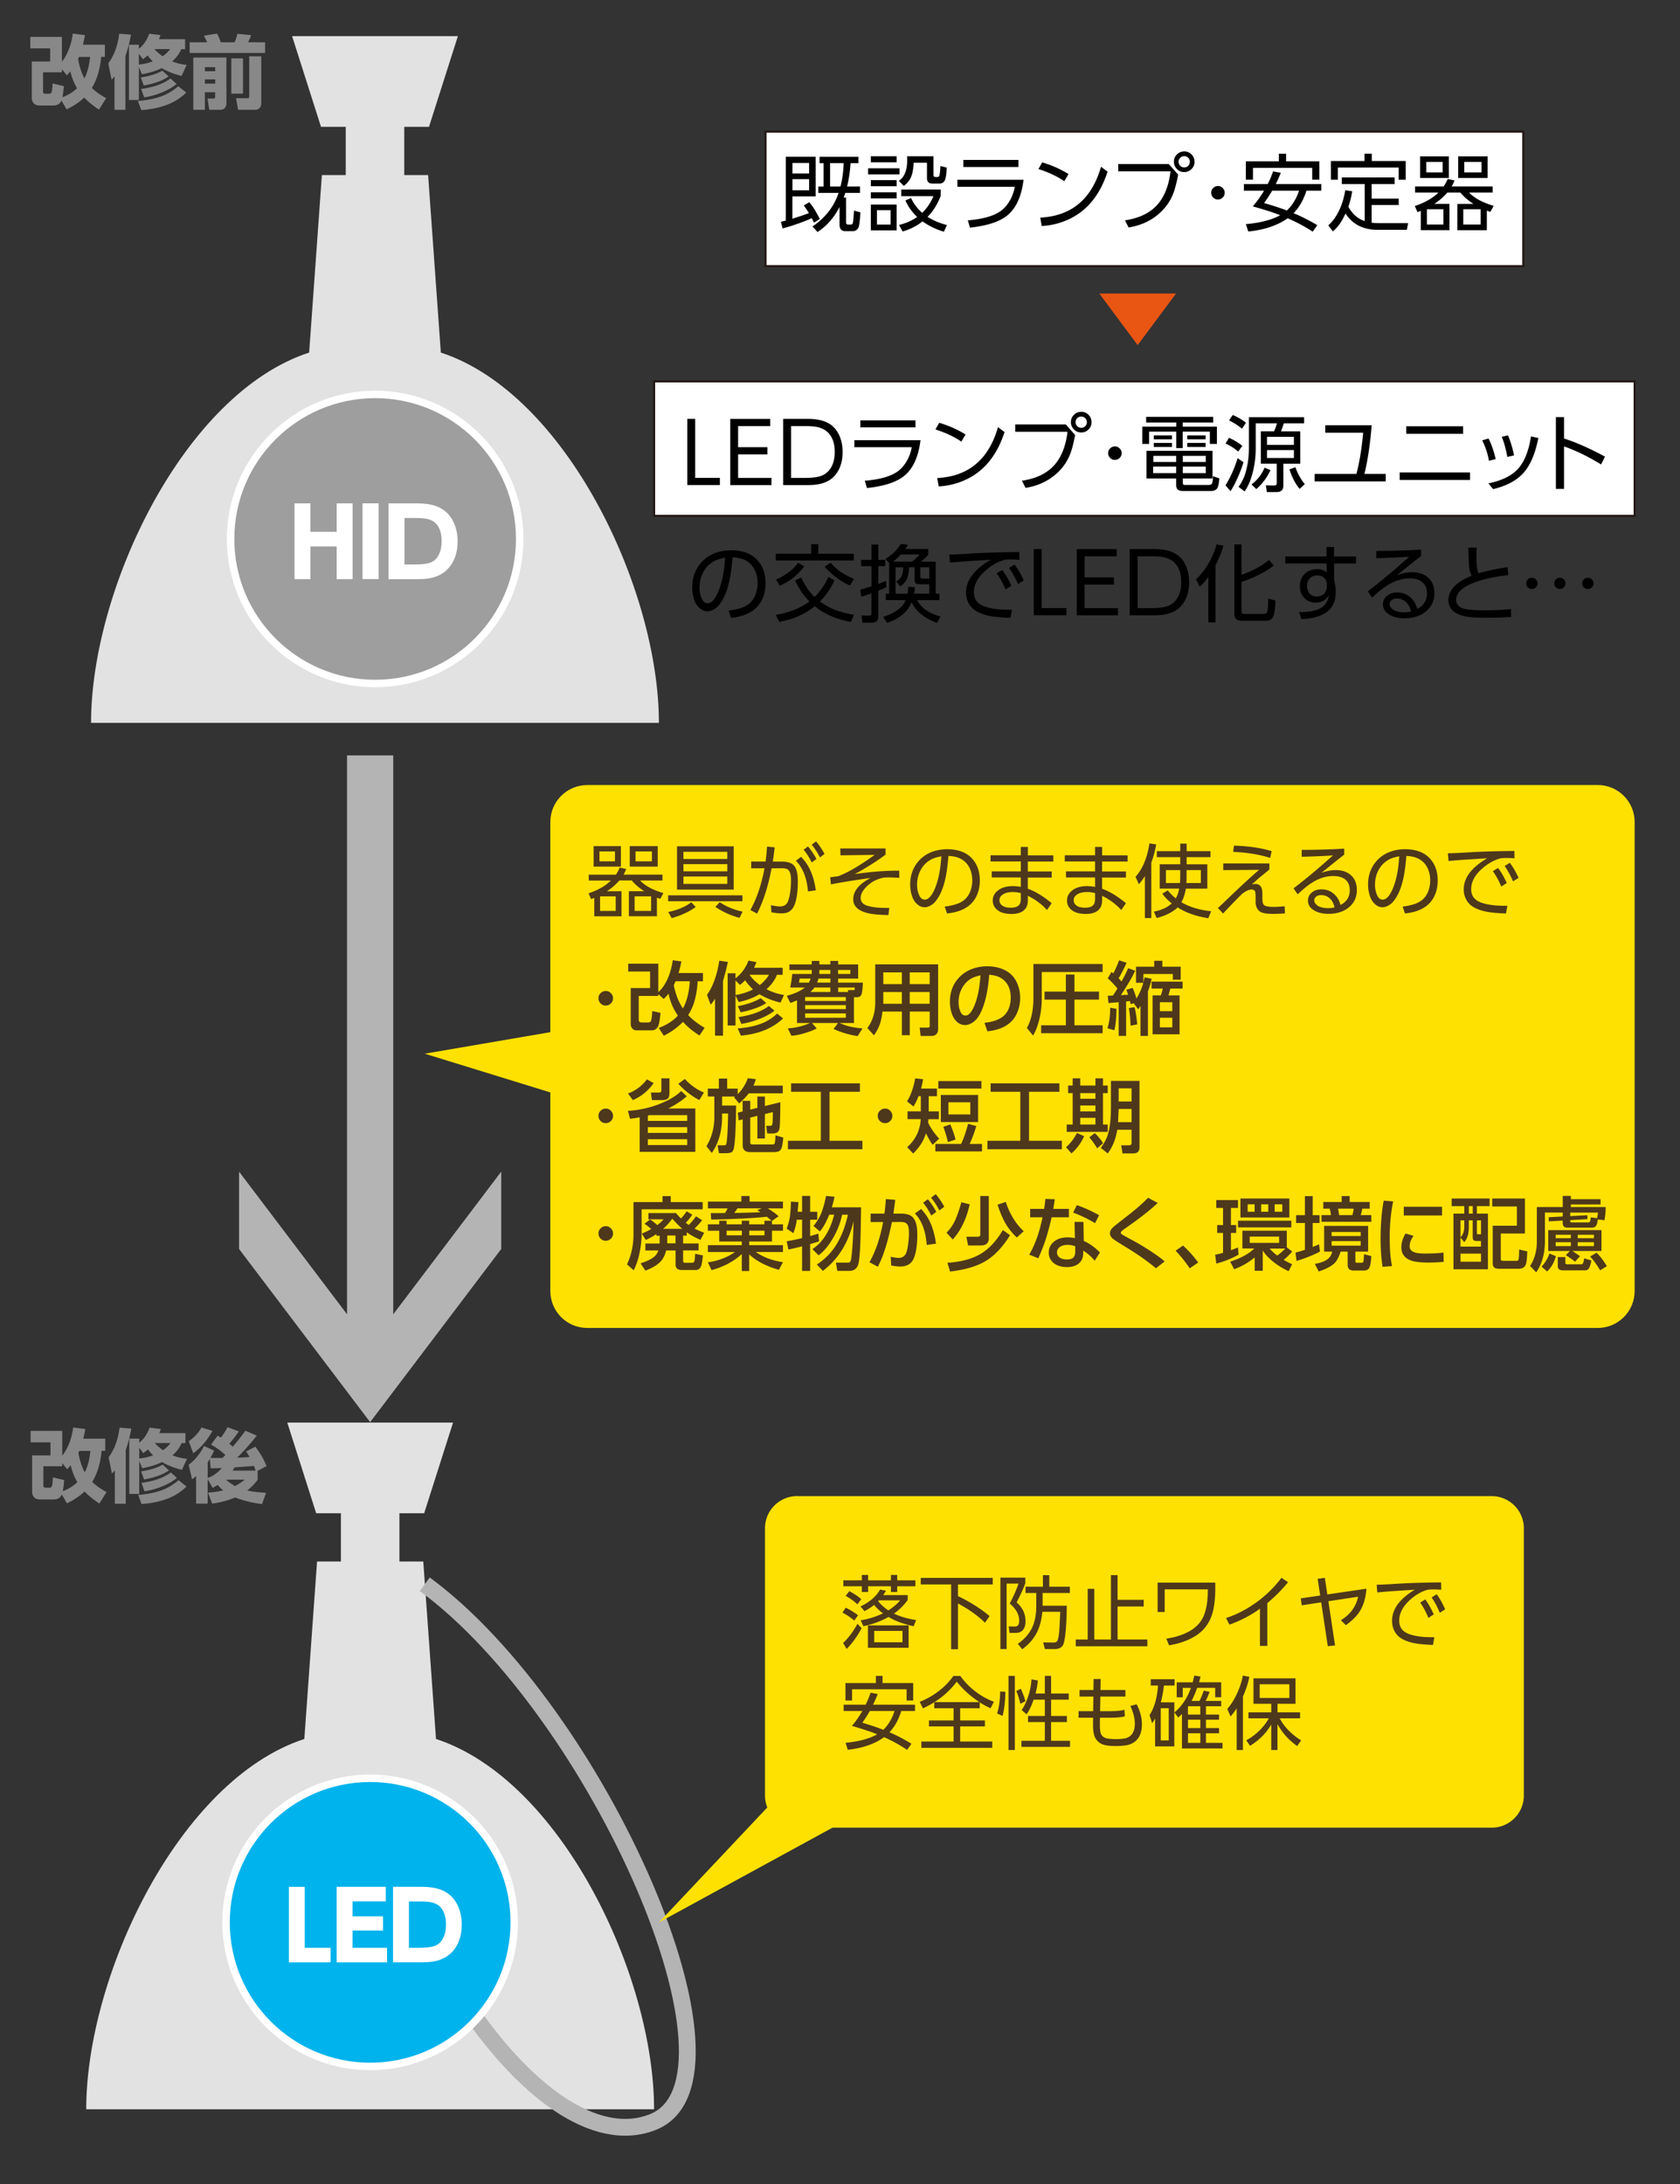
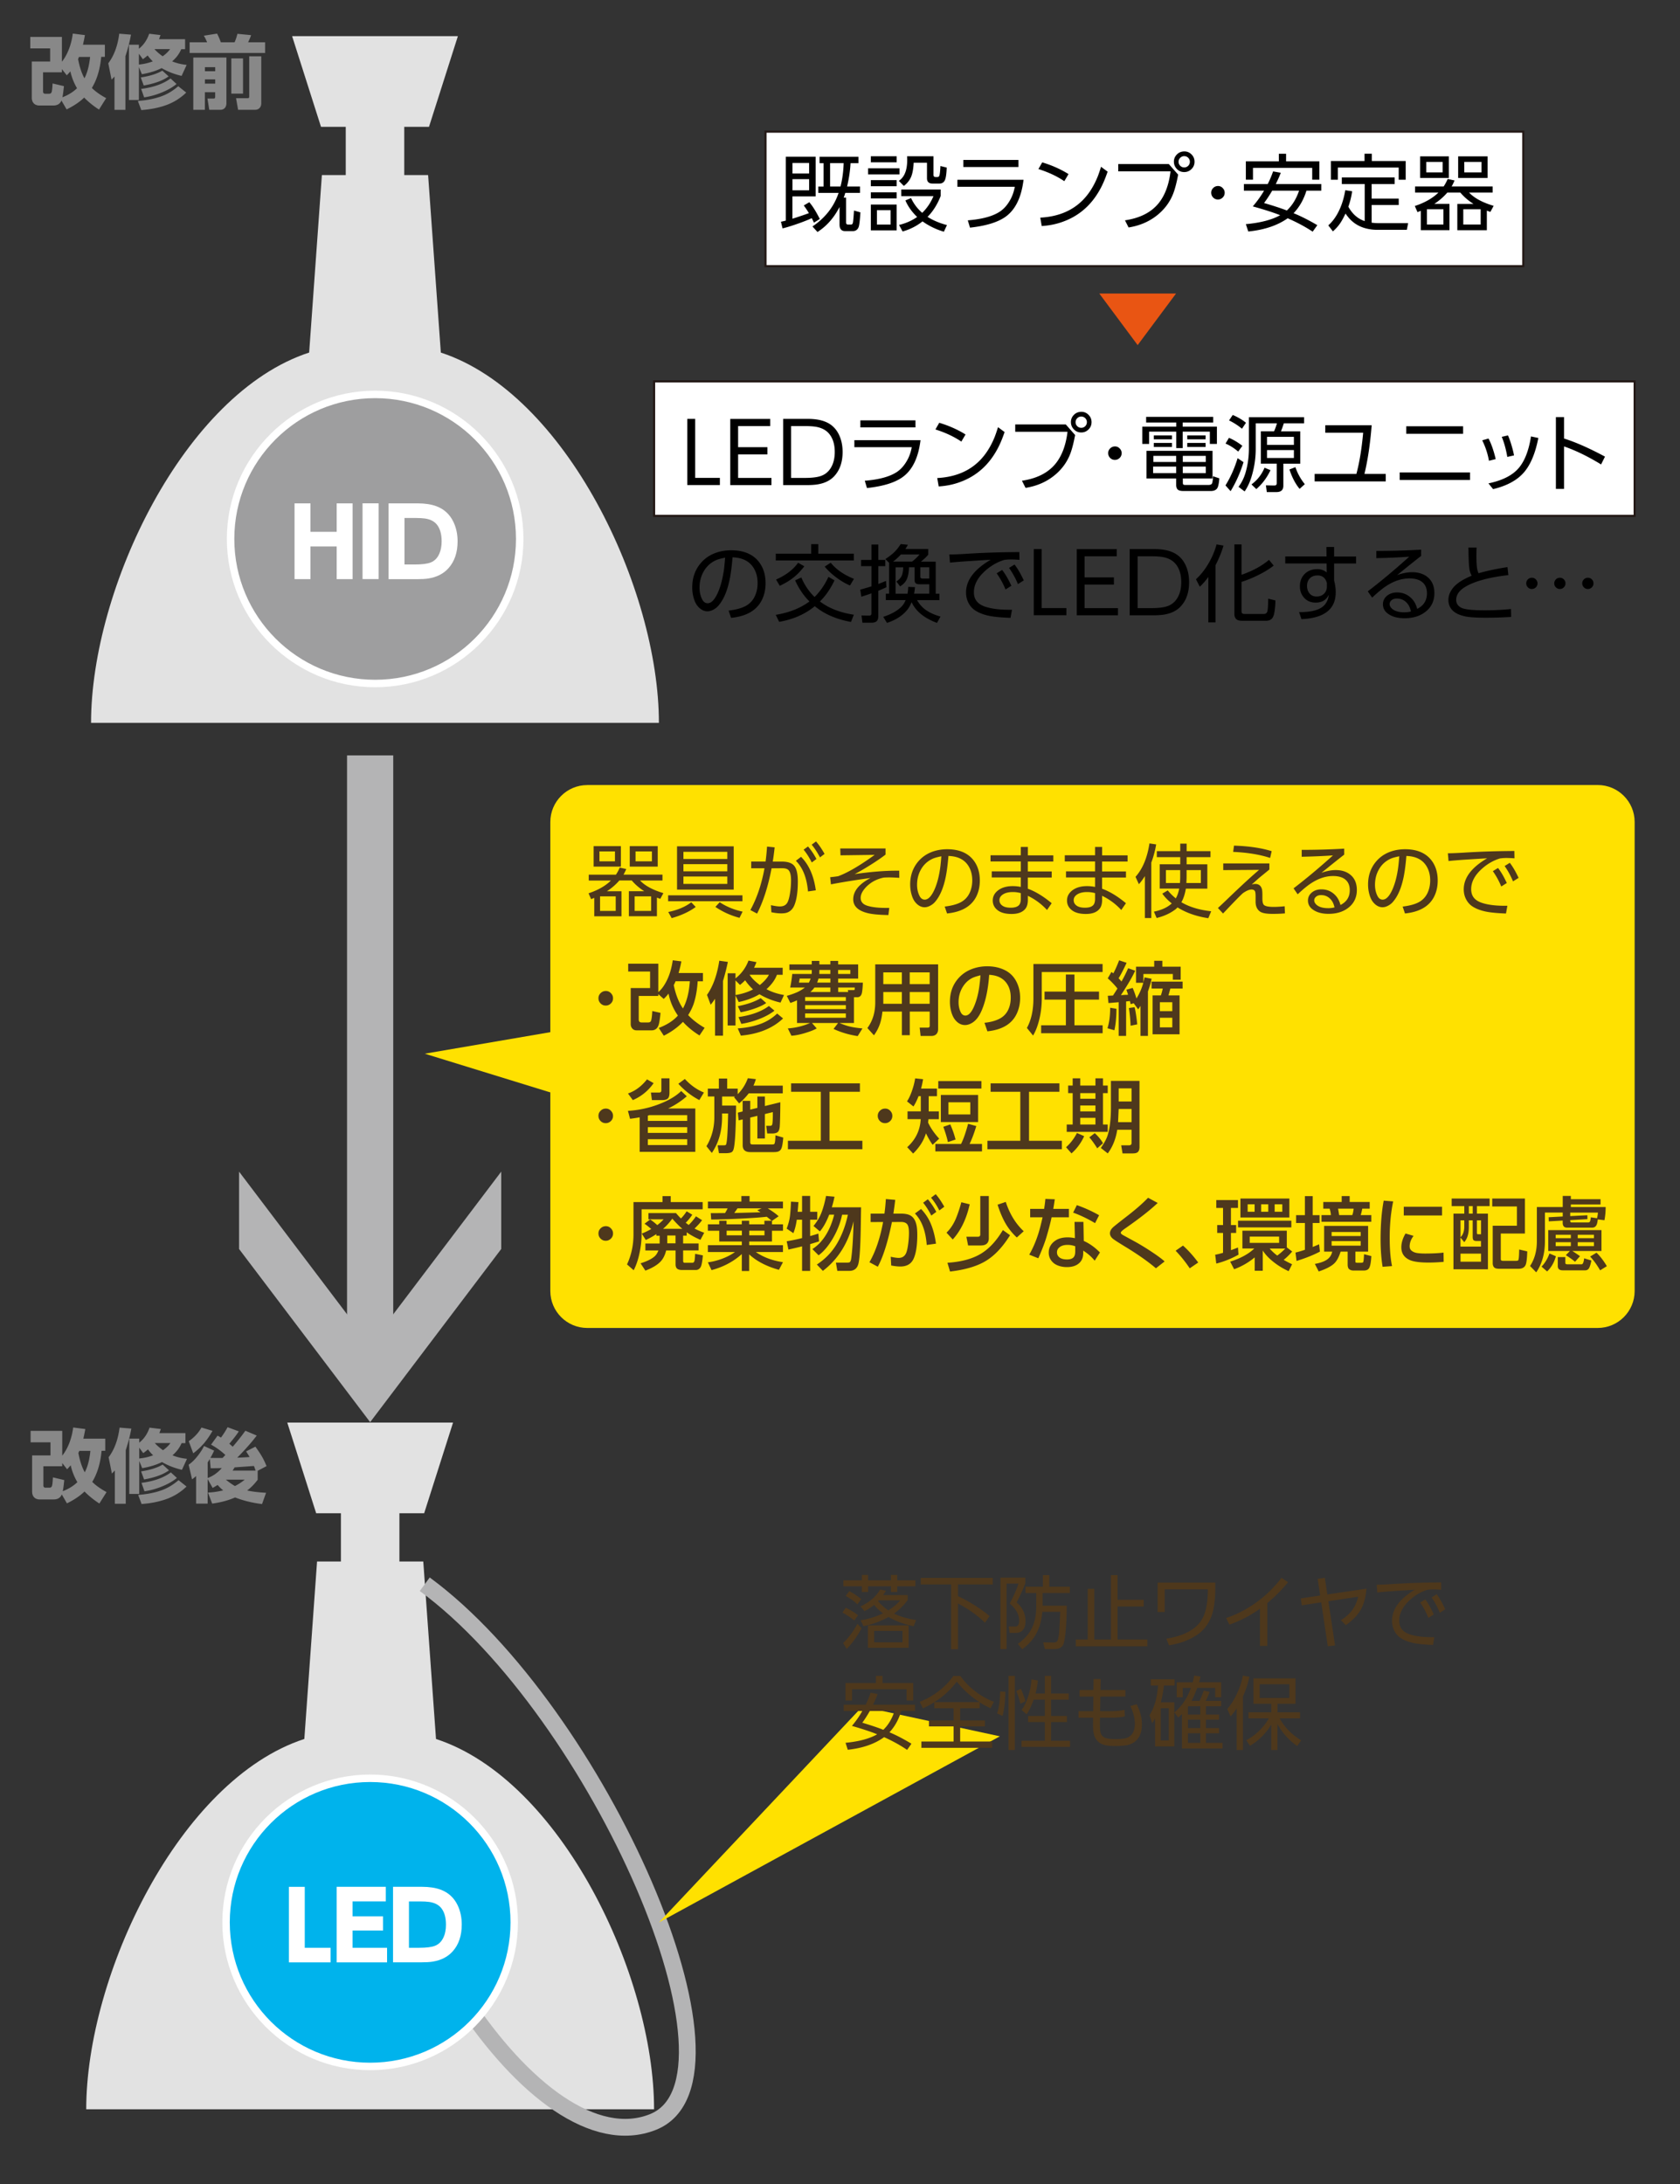
<svg xmlns="http://www.w3.org/2000/svg" id="a" viewBox="0 0 400 520">
  <rect x="0" y="0" width="400" height="520" fill="#333333" stroke="none" />
  <defs>
    <style>.c{stroke-miterlimit:10}.e{fill:#4e381c}.f{fill:#ffe100}.g{fill:#e2e2e2}.c,.j{fill:#fff}.k{fill:#b4b4b5}.c{stroke:#231815;stroke-width:.5px}.m{fill:#888}</style>
  </defs>
  <path d="M182.26 31.35h180.43v32.02H182.26zM155.74 90.81H389.2v32.02H155.74z" class="c" />
  <path d="M192.6 50.75c-.45-.74-.86-1.34-1.23-1.83l1.32-.77c.8.92 1.63 2.26 2.5 3.99l-1.4.88c-.15-.35-.32-.71-.52-1.08-.68.33-1.59.7-2.72 1.11-1.63.59-3.04 1.04-4.23 1.33l-.38-1.58c.47-.1.86-.2 1.16-.27V37.32h7.1v9.44h-5.53v5.32c1.5-.48 2.81-.92 3.93-1.33Zm.05-11.94h-3.97v2.5h3.97v-2.5Zm0 3.85h-3.97v2.65h3.97v-2.65Zm9.86-3.82c-.09 1.78-.37 3.63-.82 5.57h3.07v1.51h-3.5c-.14.45-.26.83-.38 1.14h.57v5.86c0 .36.14.55.43.55h.74c.21 0 .36-.13.44-.39.06-.21.15-1.09.25-2.64l.02-.31 1.53.43c-.12 1.91-.26 3.09-.43 3.52-.25.63-.72.95-1.41.95h-1.79c-.89 0-1.34-.53-1.34-1.58v-4.17c-1.31 2.56-3.06 4.55-5.25 5.96l-1.2-1.32c3.04-2.04 5.12-4.71 6.23-7.99h-4.84v-1.51h1.26v-5.57h-.96v-1.52h9.27v1.52h-1.89Zm-1.64 0h-3.23v5.57h2.48c.44-1.71.69-3.57.75-5.57ZM206.68 40.07h7.49v1.45h-7.49v-1.45Zm.66-2.86h6.15v1.43h-6.15v-1.43Zm0 5.68h6.15v1.45h-6.15v-1.45Zm0 2.9h6.15v1.45h-6.15v-1.45Zm0 2.91h6.15v6.15h-6.15V48.7Zm4.71 1.34h-3.26v3.43h3.26v-3.43Zm3.92-12.83h6.29v4.42c0 .35.16.52.49.52h.47c.26 0 .42-.17.49-.51.09-.45.16-1.15.2-2.11l1.5.37c-.06 1.53-.21 2.54-.45 3.02-.25.53-.69.79-1.32.79h-1.59c-.89 0-1.34-.42-1.34-1.27v-3.69h-3.17c-.06 1.24-.22 2.24-.48 3.01-.32.96-.94 1.8-1.86 2.51l-1.2-1.21c1.33-.86 2-2.51 2-4.96 0-.13 0-.43-.03-.89Zm4.87 14.42c1.33.85 2.87 1.5 4.63 1.96l-.74 1.58c-1.86-.55-3.55-1.37-5.08-2.46a13.09 13.09 0 0 1-4.75 2.4l-.84-1.55c1.65-.4 3.08-1.04 4.31-1.9-1.24-1.19-2.18-2.5-2.8-3.94l1.35-.56c.62 1.34 1.5 2.51 2.65 3.52 1.16-1.13 2.05-2.46 2.68-3.98h-7.66v-1.58h9.38v1.55c-.79 2.01-1.83 3.66-3.12 4.96ZM227.96 42.8h15.74c-.51 4.21-1.95 7.15-4.3 8.82-1.85 1.31-4.67 2.17-8.45 2.58l-.52-1.74c3.44-.27 6.01-.98 7.71-2.13.98-.67 1.81-1.65 2.49-2.93.46-.87.79-1.85.99-2.93h-13.67V42.8Zm1.41-4.72h13.12v1.68h-13.12v-1.68ZM248.15 38.66c2.32.7 4.41 1.63 6.26 2.79l-1 1.69c-1.76-1.19-3.82-2.15-6.17-2.89l.91-1.59Zm-.12 15.16-.35-2c3.74-.2 6.81-1.31 9.21-3.33 1.89-1.58 3.38-3.75 4.49-6.51.23-.6.49-1.35.77-2.27l1.57 1.16c-.59 1.73-1.21 3.17-1.87 4.33-2.18 3.91-5.33 6.51-9.45 7.82-1.37.44-2.83.7-4.38.8ZM266.25 39.06h12.04l2.22 2.52c-.32 1.71-.67 3.1-1.05 4.18-.71 1.99-1.88 3.7-3.52 5.13-1.99 1.73-4.4 2.82-7.23 3.27l-.86-1.7c3.57-.53 6.24-1.89 8.01-4.07 1.5-1.86 2.45-4.38 2.84-7.59h-12.45v-1.74ZM282 36.05c.7 0 1.29.27 1.79.82.42.46.62 1.01.62 1.64 0 .73-.27 1.34-.81 1.83-.46.42-1.01.63-1.64.63-.74 0-1.34-.27-1.83-.82-.42-.47-.63-1.02-.63-1.66 0-.71.27-1.31.81-1.81.46-.42 1.03-.63 1.69-.63Zm-.06 1.13c-.38 0-.71.15-.98.44-.23.25-.35.55-.35.9 0 .4.15.73.45 1 .25.23.55.34.9.34.4 0 .73-.15 1-.44.23-.26.34-.56.34-.91 0-.39-.15-.72-.44-.99a1.31 1.31 0 0 0-.92-.34ZM290.01 44.29c.46 0 .84.18 1.16.54.28.31.42.66.42 1.06 0 .48-.18.88-.54 1.2-.3.27-.66.41-1.07.41-.48 0-.87-.18-1.19-.53-.27-.31-.41-.67-.41-1.09 0-.46.18-.85.53-1.17.31-.28.67-.42 1.1-.42ZM307.99 50.76c1.67.67 3.55 1.62 5.66 2.85l-1.11 1.55c-1.78-1.18-3.77-2.24-5.95-3.19-2.42 1.71-5.54 2.76-9.38 3.15l-.58-1.75c3.47-.32 6.2-1.03 8.17-2.13-1.51-.61-3.68-1.31-6.52-2.1a25.42 25.42 0 0 0 2.69-3.74h-4.81v-1.58h5.68c.45-.87.88-1.88 1.28-3.01l1.83.33c-.35.9-.75 1.79-1.19 2.68h10.84v1.58h-3.54c-.67 2.14-1.69 3.93-3.06 5.35Zm-11.36-12.35h7.86v-1.8h1.72v1.8h7.92v4.37h-1.7v-2.81h-14.1v2.81h-1.7v-4.37Zm9.76 11.71c1.28-1.19 2.25-2.76 2.91-4.72h-6.4c-.68 1.16-1.33 2.14-1.94 2.94 2.34.68 4.15 1.28 5.43 1.78ZM321.04 49.23c.96 1.74 2.26 2.87 3.89 3.41v-8.82h-5.45v-1.57h12.58v1.57h-5.48v3.46h6.45v1.53h-6.45v4.21c.56.07 1.1.11 1.62.11h7.07l-.31 1.59h-7.15c-.87 0-1.75-.12-2.64-.35-1.58-.42-2.89-1.22-3.94-2.4-.28-.32-.57-.69-.87-1.12-.5 1.04-.95 1.86-1.38 2.46-.42.6-.96 1.19-1.62 1.78l-1.1-1.43c1.13-1 2.05-2.33 2.78-3.99.58-1.33 1-2.79 1.26-4.38l1.64.25c-.17 1.22-.47 2.45-.91 3.69Zm3.84-12.63h1.74v1.74h8.07v4.45h-1.67v-2.9h-14.49v2.9h-1.65v-4.45h8.01V36.6ZM341.47 48.54h3.64v6.27h-6.82V50.2c-.21.08-.47.19-.79.31l-.64-1.46c2.38-.79 4.25-1.86 5.62-3.2h-5.56v-1.46h6.81c.35-.51.67-1.11.95-1.78l1.64.36c-.24.57-.47 1.04-.69 1.42h9.77v1.46h-5.62c1.24 1.31 3.19 2.37 5.85 3.16l-.78 1.45c-.4-.14-.68-.25-.84-.31v4.67h-7.03v-6.27h3.85c-1.24-.79-2.29-1.69-3.13-2.7h-3.1c-.86 1-1.89 1.9-3.11 2.7Zm-3.34-11.31h6.84v5.14h-6.84v-5.14Zm5.35 1.33h-3.89v2.48h3.89v-2.48Zm.19 11.26h-3.93v3.64h3.93v-3.64Zm3.51-12.59h7.01v5.14h-7.01v-5.14Zm5.36 12.59h-4.14v3.64h4.14v-3.64Zm.2-11.26h-4.1v2.48h4.1v-2.48Z" />
  <path d="m270.87 82.17-9.13-12.28h18.27l-9.14 12.28Z" style="fill:#e95513" />
  <path d="M163.64 99.73h1.88v14.05h5.88v1.71h-7.76V99.73ZM175.74 106.47h6.98v1.72h-6.98v5.6h7.94v1.71h-9.81V99.74h9.52v1.71h-7.65v5.03ZM186.47 115.49V99.73h5.78c1.63 0 2.98.2 4.06.61 1.56.57 2.7 1.62 3.44 3.15.58 1.21.87 2.58.87 4.12 0 2.33-.62 4.2-1.86 5.62-.98 1.13-2.37 1.83-4.16 2.11-.64.1-1.48.16-2.51.16h-5.62Zm1.88-1.7h3.27c1.75 0 3.07-.17 3.96-.51 1.15-.44 2.01-1.28 2.56-2.5.4-.89.61-1.95.61-3.16 0-1.85-.46-3.31-1.37-4.38-.77-.9-1.89-1.46-3.36-1.66-.57-.08-1.33-.13-2.29-.13h-3.37v12.34ZM203.43 104.8h15.74c-.51 4.21-1.95 7.15-4.3 8.82-1.85 1.32-4.66 2.17-8.45 2.58l-.52-1.74c3.44-.27 6.01-.98 7.71-2.13.98-.67 1.81-1.65 2.49-2.93.46-.87.79-1.85.99-2.93h-13.67v-1.67Zm1.42-4.72h13.12v1.68h-13.12v-1.68ZM223.63 100.66c2.32.7 4.41 1.63 6.26 2.79l-1 1.69c-1.76-1.19-3.82-2.15-6.17-2.89l.91-1.59Zm-.13 15.16-.35-2c3.74-.2 6.81-1.31 9.21-3.33 1.89-1.58 3.38-3.75 4.49-6.51.23-.6.49-1.35.77-2.27l1.57 1.16c-.59 1.73-1.21 3.17-1.87 4.33-2.18 3.91-5.33 6.51-9.45 7.82-1.37.44-2.83.7-4.38.8ZM241.72 101.06h12.04l2.22 2.52c-.32 1.71-.67 3.1-1.05 4.18-.71 1.99-1.88 3.7-3.52 5.13-1.99 1.73-4.4 2.82-7.23 3.27l-.86-1.7c3.57-.53 6.24-1.89 8.01-4.07 1.5-1.86 2.45-4.38 2.84-7.59h-12.45v-1.74Zm15.76-3.01c.7 0 1.29.27 1.79.82.42.46.62 1.01.62 1.64 0 .73-.27 1.34-.81 1.83-.46.42-1.01.63-1.64.63-.74 0-1.34-.27-1.83-.82-.42-.47-.63-1.02-.63-1.66 0-.71.27-1.31.81-1.81.46-.42 1.03-.63 1.69-.63Zm-.06 1.13c-.38 0-.71.15-.98.44-.23.25-.35.55-.35.9 0 .4.15.73.45 1 .25.23.55.34.9.34.4 0 .73-.15 1-.44.23-.26.34-.56.34-.91 0-.39-.15-.72-.44-.99a1.31 1.31 0 0 0-.92-.34ZM265.48 106.29c.46 0 .84.18 1.16.54.28.31.42.66.42 1.06 0 .48-.18.88-.54 1.2-.3.27-.66.41-1.07.41-.48 0-.87-.18-1.19-.53-.27-.31-.41-.67-.41-1.09 0-.46.18-.85.53-1.17.31-.28.67-.42 1.1-.42ZM288.86 99.25v1.35h-7.27v.98h8.15v4.12h-1.68v-2.93h-6.47v3.92h-1.53v-3.92h-6.46v2.93h-1.63v-4.12h8.09v-.98h-7.17v-1.35h15.97Zm-7.23 14.66v.94c0 .27.03.43.1.5.08.08.26.12.54.12h5.41c.5 0 .8-.13.91-.4.11-.29.19-.85.22-1.68l1.51.5c-.1 1.16-.25 1.93-.47 2.3-.28.48-.82.72-1.61.72h-6.41c-.64 0-1.09-.1-1.35-.29-.29-.23-.44-.61-.44-1.13v-1.57h-7.06v-6.58h15.72v6.58h-7.08Zm-1.59-2.82h-5.49v1.56h5.49v-1.56Zm0-2.55h-5.43v1.45h5.43v-1.45Zm-5.33-4.87h4.33v.93h-4.33v-.93Zm0 1.79h4.33v.96h-4.33v-.96Zm12.38 3.08h-5.47v1.45h5.47v-1.45Zm0 2.55h-5.47v1.56h5.47v-1.56Zm-4.41-7.42h4.36v.93h-4.36v-.93Zm0 1.79h4.36v.96h-4.36v-.96ZM296.08 110.04c-.78 2.52-1.81 4.82-3.08 6.91l-1.22-1.38c1.19-1.91 2.16-4.08 2.89-6.48l1.41.95Zm-3.46-5.79c1.05.44 2.12 1.07 3.18 1.9l-.99 1.37c-.99-.84-2-1.48-3.02-1.91l.82-1.36Zm.89-5.45c1.24.53 2.29 1.15 3.15 1.86l-.95 1.42c-.93-.77-1.96-1.44-3.08-1.98l.87-1.29Zm16.99.53v1.46h-4.82c-.04.12-.15.43-.32.93-.06.19-.19.51-.37.98h4.59v7.7h-4.02v5.25c0 1.01-.55 1.51-1.65 1.51h-2.29l-.21-1.6 1.87.04c.2 0 .35-.02.46-.06.16-.06.24-.25.24-.58v-4.57h-3.78v-7.7h3.15c.27-.61.5-1.24.68-1.9h-5.05v6.1c0 2.18-.32 4.36-.97 6.52-.41 1.38-.97 2.58-1.67 3.6l-1.45-1.1c.72-.96 1.27-2.05 1.64-3.28.55-1.85.83-3.81.83-5.88v-7.42h13.14Zm-8 12.61c-.85 1.8-1.98 3.31-3.38 4.51l-1.15-1.11c1.39-1.02 2.43-2.35 3.11-3.98l1.43.59Zm5.57-7.93h-6.4v1.92h6.4v-1.92Zm0 3.15h-6.4v1.88h6.4v-1.88Zm1.36 9.24c-1-1.2-1.8-2.74-2.42-4.62l1.42-.55c.52 1.51 1.27 2.86 2.24 4.05l-1.23 1.11ZM324.87 112.84h5.07v1.78h-16.93v-1.78h9.94c.74-2.76 1.27-6.03 1.61-9.81h-9.02v-1.78h11.05c-.35 4.39-.92 8.25-1.72 11.59ZM333.26 112.48h16.75v1.8h-16.75v-1.8Zm1.56-10.99h13.54v1.8h-13.54v-1.8ZM354.41 104.41c.66 1.25 1.23 2.88 1.71 4.9l-1.61.4c-.27-1.61-.8-3.24-1.6-4.87l1.5-.43Zm11.86-.13c-.71 3.65-1.86 6.39-3.45 8.22-1.62 1.86-4.06 3.18-7.32 3.96l-1.11-1.37c3.38-.7 5.82-1.96 7.3-3.76 1.37-1.67 2.32-4.14 2.83-7.42l1.75.37Zm-7.23-.61c.27.6.55 1.35.82 2.27.29.96.5 1.79.62 2.49l-1.6.36c-.31-1.82-.75-3.41-1.32-4.78l1.47-.34ZM372.39 104.41c2.85.9 6.09 2.34 9.75 4.31l-.93 1.86c-3.11-1.9-6.04-3.33-8.82-4.29v10.11h-1.94V99.31h1.94v5.11ZM174.07 147.12l-.59-1.74c1.67-.2 3-.55 3.99-1.06a5.03 5.03 0 0 0 2.3-2.47c.4-.91.61-1.91.61-3.02 0-1.54-.38-2.84-1.15-3.91-1.02-1.42-2.63-2.16-4.82-2.22-.16 2.01-.37 3.68-.63 5.01-.57 2.9-1.49 5.08-2.76 6.53-.31.35-.68.65-1.13.9-.49.27-.98.41-1.45.41-.85 0-1.61-.4-2.29-1.19-.45-.51-.8-1.24-1.04-2.18a8.91 8.91 0 0 1-.29-2.33c0-2.18.63-4.05 1.88-5.6 1.06-1.32 2.45-2.24 4.16-2.77 1.01-.31 2.09-.46 3.24-.46 2.77 0 4.88.81 6.31 2.42 1.24 1.41 1.87 3.22 1.87 5.43 0 1.51-.31 2.86-.92 4.06-1.24 2.42-3.67 3.82-7.29 4.18Zm-1.43-14.34c-1.04.2-1.8.42-2.29.66a6.3 6.3 0 0 0-2.71 2.45c-.72 1.18-1.08 2.53-1.08 4.04 0 1.02.2 1.93.6 2.73.31.64.76.97 1.33.97.88 0 1.7-.87 2.47-2.61.68-1.58 1.17-3.51 1.46-5.79.06-.55.14-1.37.23-2.46ZM193.13 129.56h1.7v2.27h8.46v1.62h-18.58v-1.62h8.43v-2.27Zm-.4 13.64c-1.35-1.32-2.49-2.99-3.42-5.01l1.48-.7c.79 1.85 1.85 3.4 3.16 4.65 1.36-1.36 2.46-2.96 3.29-4.79l1.45.83c-.93 1.98-2.09 3.66-3.47 5.03 2.14 1.61 4.83 2.67 8.08 3.15l-.68 1.72c-3.52-.64-6.39-1.89-8.62-3.75-2.28 1.89-5.1 3.13-8.48 3.73l-.82-1.67c3.19-.52 5.87-1.58 8.03-3.19Zm-1.22-8.38c-.83 1.1-1.73 2.03-2.72 2.79-.87.68-1.92 1.3-3.13 1.87l-.88-1.49c2.34-1.04 4.09-2.37 5.24-4l1.49.84Zm10.87 4.58c-1.04-.43-2.1-1.05-3.19-1.86-1.15-.85-2.1-1.73-2.83-2.64l1.43-.92c1.28 1.59 3.12 2.87 5.53 3.84l-.93 1.57ZM209.11 139.04c.49-.17 1.1-.41 1.84-.73l.1 1.51c-.58.27-1.22.55-1.93.84v5.97c0 .58-.12.99-.35 1.23-.26.27-.69.41-1.29.41h-2.14l-.22-1.73 1.76.03c.18 0 .31-.02.39-.06.14-.07.21-.24.21-.51v-4.73c-.68.25-1.48.52-2.4.8l-.26-1.68c.6-.16 1.49-.42 2.67-.78v-4.82h-2.47v-1.48h2.47v-3.66h1.64v3.66h1.65v1.48h-1.65v4.25Zm7.94 4.33c-.31.75-.65 1.36-1.03 1.82-1.11 1.38-2.72 2.42-4.83 3.12l-.9-1.44c1.91-.62 3.38-1.44 4.39-2.47.37-.38.69-.89.95-1.52h-4.72v-1.53h.78v-7.34l-.89-.9c.9-.59 1.62-1.15 2.18-1.7.53-.53 1.02-1.15 1.46-1.87l1.73.17c-.2.36-.4.7-.61 1h5.45v1.37c-.5.57-1.08 1.12-1.76 1.65h3.54v7.63h.89v1.53h-5.34c.59 1.02 1.34 1.84 2.25 2.45.89.6 2 1.09 3.34 1.46l-.84 1.51c-3.03-1.13-5.05-2.77-6.04-4.94Zm-2.56-11.35c-.57.64-1.19 1.2-1.86 1.7h4.52c.65-.5 1.25-1.06 1.79-1.7h-4.45Zm3.15 9.33h3.61v-2.24h-2.33c-.46 0-.77-.1-.95-.29-.15-.17-.22-.44-.22-.82v-2.93h-1.32c-.03 1.02-.17 1.87-.41 2.56-.28.8-.85 1.46-1.71 1.98l-.88-1.16c.67-.45 1.11-.94 1.31-1.47.18-.46.28-1.09.31-1.9h-1.82v6.28h2.85c.08-.41.13-.95.17-1.63l1.61.07c-.07.65-.15 1.17-.22 1.56Zm3.61-6.28h-2.13v2.26c0 .28.19.42.57.42h1.56v-2.68ZM226.03 132.02c.93 0 2.26-.05 3.99-.16 3.61-.23 7.22-.36 10.83-.4l1.85-.02.03 1.85c-.96-.06-1.63-.09-2.03-.09-.53 0-1.07.04-1.61.12-1.58.48-3.03 1.3-4.36 2.45-1.9 1.65-2.85 3.4-2.85 5.24s.98 2.92 2.94 3.52c1.46.44 3.26.65 5.4.65h.73l-.35 1.93c-1.59-.06-2.9-.16-3.93-.29-1.78-.23-3.24-.7-4.38-1.41-.68-.42-1.22-1-1.62-1.72-.44-.79-.66-1.66-.66-2.63 0-2.9 1.95-5.5 5.86-7.78-.38.01-2.32.13-5.82.36-1.63.11-2.91.22-3.86.32l-.17-1.94Zm11.27 4.48 1.3-.8c.73.92 1.46 2.17 2.2 3.77l-1.39.88a18.99 18.99 0 0 0-2.11-3.85Zm2.95-1.28 1.31-.81c.75.98 1.48 2.24 2.2 3.78l-1.4.88a19.54 19.54 0 0 0-2.11-3.85ZM246.14 130.73h1.88v14.05h5.88v1.71h-7.76v-15.76ZM258.24 137.47h6.98v1.72h-6.98v5.6h7.94v1.71h-9.81v-15.76h9.52v1.71h-7.65v5.03ZM268.97 146.49v-15.76h5.78c1.63 0 2.98.2 4.06.61 1.56.57 2.7 1.62 3.44 3.15.58 1.21.87 2.58.87 4.12 0 2.33-.62 4.2-1.86 5.62-.98 1.13-2.37 1.83-4.16 2.11-.64.1-1.48.16-2.51.16h-5.62Zm1.88-1.7h3.27c1.75 0 3.07-.17 3.96-.51 1.15-.44 2.01-1.28 2.56-2.5.4-.89.61-1.95.61-3.16 0-1.85-.46-3.31-1.37-4.38-.77-.91-1.89-1.46-3.36-1.66-.57-.08-1.33-.13-2.29-.13h-3.37v12.34ZM289.4 134.6v13.59h-1.7v-10.82c-.66.91-1.34 1.69-2.03 2.32l-.92-1.77c1.17-1.07 2.19-2.37 3.07-3.9.81-1.41 1.42-2.87 1.84-4.4l1.65.28c-.4 1.41-1.03 2.97-1.9 4.69Zm6.2 2.26c2.68-.94 4.86-2.13 6.54-3.56l1.12 1.37c-.95.75-2.14 1.48-3.55 2.19-1.38.69-2.71 1.24-3.97 1.64l-.14.05v6.77c0 .38.05.62.16.71.1.1.34.16.7.16h4.4c.48 0 .78-.21.89-.62.12-.44.19-1.45.2-3.03l1.72.42c0 .79-.06 1.6-.18 2.44-.1.77-.27 1.33-.5 1.68-.31.49-.86.73-1.65.73h-5.52c-.72 0-1.23-.14-1.51-.43-.27-.29-.41-.69-.41-1.22v-16.54h1.7v7.25ZM317.64 132.5h5.24v1.66h-5.24v4.01c.26 1.02.39 1.96.39 2.83 0 4.05-2.72 6.18-8.16 6.41l-.56-1.67h.26c2.84 0 4.78-.57 5.79-1.7.58-.65.92-1.47 1.02-2.47-.56 1.28-1.61 1.91-3.14 1.91-1.11 0-2.01-.37-2.7-1.12-.69-.74-1.04-1.67-1.04-2.78 0-1.25.42-2.26 1.25-3.03.75-.69 1.71-1.04 2.88-1.04.9 0 1.65.27 2.26.8l-.03-2.16h-9.85v-1.66h9.83l-.03-2.26h1.83v2.26Zm-1.71 6.34c-.32-1.22-1.06-1.83-2.23-1.83-.9 0-1.58.31-2.03.92-.31.42-.47.94-.47 1.56 0 .83.26 1.5.77 1.99.38.36.88.55 1.5.55.82 0 1.47-.28 1.94-.85.34-.42.51-.92.51-1.47v-.87ZM327.71 131.17c3.67 0 7.22-.1 10.65-.3v1.5c-.28.2-1.47 1.14-3.56 2.82l-.88.71-1.27 1.02c1.32-.46 2.5-.68 3.55-.68 1.58 0 2.86.42 3.82 1.27 1 .88 1.5 2.13 1.5 3.74s-.57 3.01-1.7 4.06c-1.36 1.26-3.16 1.89-5.4 1.89-1.72 0-3.08-.39-4.08-1.18-.72-.57-1.07-1.28-1.07-2.15 0-.8.32-1.47.96-2.01.64-.53 1.45-.8 2.42-.8 1.36 0 2.52.49 3.47 1.46.61.62 1.04 1.44 1.31 2.45 1.55-.78 2.32-2.01 2.32-3.69 0-1.11-.33-1.98-1.01-2.59-.71-.64-1.76-.97-3.16-.97-2.1 0-4.19.78-6.29 2.35-.77.58-1.63 1.32-2.59 2.22l-1.04-1.49c3.18-2.43 6.47-5.19 9.87-8.25-2.31.16-4.92.28-7.83.34v-1.73Zm8.23 14.43c-.17-.74-.41-1.32-.71-1.73-.68-.91-1.56-1.36-2.64-1.36-.47 0-.85.1-1.15.31-.38.27-.58.61-.58 1.01 0 .36.17.7.51 1.04.62.61 1.63.92 3.03.92.5 0 1.01-.06 1.54-.19ZM352.05 136.49c1.68-.51 3.97-1.01 6.88-1.47l.2 1.91c-3.13.35-5.75.91-7.85 1.67-1.85.68-3.13 1.45-3.85 2.31-.48.59-.72 1.23-.72 1.91 0 .87.43 1.51 1.28 1.91.81.38 2.64.58 5.47.58 2.18 0 4.28-.1 6.3-.3l.03 1.88c-2.05.12-4.02.19-5.92.19-2.27 0-3.91-.1-4.94-.31-2.71-.55-4.07-1.87-4.07-3.95 0-1.04.41-2.03 1.22-2.99.85-.99 2.28-1.91 4.31-2.75-.23-.45-.39-.91-.49-1.38-.14-.72-.23-2.22-.26-4.49l-.02-.84h1.95c-.03.76-.04 1.46-.04 2.09 0 1.66.09 2.8.28 3.41.07.23.15.44.24.62ZM364.75 137.56c.38 0 .71.15.97.44.23.25.35.55.35.9 0 .4-.15.73-.45.99-.25.23-.55.35-.89.35-.4 0-.73-.15-1-.45-.23-.25-.34-.55-.34-.9 0-.39.15-.72.44-.99.25-.23.56-.34.92-.34Zm6.67 0c.38 0 .7.15.97.44.23.25.34.55.34.9 0 .4-.15.73-.44.99-.25.23-.55.35-.89.35-.4 0-.73-.15-1-.45-.23-.25-.34-.55-.34-.9 0-.38.15-.71.44-.99.25-.23.56-.34.92-.34Zm6.66 0c.38 0 .71.15.98.44.23.25.34.55.34.9 0 .4-.15.73-.44.99-.25.23-.55.35-.9.35-.4 0-.73-.15-.99-.45-.23-.25-.35-.55-.35-.9 0-.39.15-.72.45-.99.25-.23.55-.34.91-.34Z" />
  <path d="m104.96 83.93-3.03-42.24h-5.68V30.2h5.89l6.88-21.59H69.55l6.88 21.59h5.89v11.49h-5.68l-3.03 42.25c-29.78 9.71-51.93 56.22-51.93 88.17h135.2c0-31.94-22.16-78.46-51.94-88.17Z" class="g" />
  <path d="M89.32 162.75c-18.98 0-34.42-15.44-34.42-34.42s15.44-34.41 34.42-34.41 34.42 15.44 34.42 34.41-15.44 34.42-34.42 34.42Z" style="fill:#9e9e9f" />
  <path d="M89.32 94.8c18.52 0 33.53 15.01 33.53 33.52s-15.01 33.53-33.53 33.53-33.53-15.01-33.53-33.53S70.8 94.8 89.32 94.8m0-1.78c-19.47 0-35.31 15.84-35.31 35.3s15.84 35.31 35.31 35.31 35.31-15.84 35.31-35.31-15.84-35.3-35.31-35.3Z" class="j" />
  <path d="M73.92 126.62h6.24v-6.77h3.79v18.04h-3.79v-7.78h-6.24v7.78h-3.79v-18.04h3.79v6.77ZM86.32 119.84h3.83v18.04h-3.83v-18.04ZM92.52 137.89v-18.04h6.91c1.77 0 3.26.23 4.47.68 1.83.68 3.18 1.92 4.05 3.71.66 1.37 1 2.92 1 4.64 0 2.64-.71 4.76-2.14 6.37-1.18 1.34-2.8 2.17-4.83 2.49-.7.11-1.6.16-2.71.16h-6.74Zm3.79-3.49h2.47c1.7 0 2.95-.16 3.75-.47.94-.37 1.63-1.07 2.08-2.12.36-.8.54-1.79.54-2.95 0-1.73-.39-3.07-1.18-4.02-.63-.75-1.57-1.22-2.83-1.39-.56-.08-1.32-.12-2.26-.12h-2.57v11.07Z" class="j" />
  <path d="m103.81 414.03-3.03-42.24H95.1V360.3h5.89l6.88-21.59H68.4l6.88 21.59h5.89v11.49h-5.68l-3.03 42.25c-29.78 9.71-51.93 56.22-51.93 88.17h135.2c0-31.94-22.16-78.46-51.93-88.17Z" class="g" />
  <path d="M110.15 476.08c14.27 21.62 31.56 34.68 45.34 29.15 25.44-10.2-13.11-97.73-54.36-128.03" style="stroke-width:4px;fill:none;stroke:#b4b4b5;stroke-miterlimit:10" />
  <path d="m205.31 406.33-48.41 51.38 81.16-44.3-32.75-7.08z" class="f" />
-   <path d="M189.79 356.22h165.37a7.66 7.66 0 0 1 7.66 7.66v63.63c0 4.22-3.43 7.65-7.65 7.65H189.8a7.66 7.66 0 0 1-7.66-7.66v-63.63a7.66 7.66 0 0 1 7.66-7.66Z" class="f" />
  <path d="M201.36 382.79c1.12.54 2.1 1.14 2.94 1.8l-.91 1.26c-.76-.67-1.69-1.31-2.8-1.9l.77-1.16Zm.23 9.82-.85-1.41c1.25-1.19 2.39-2.72 3.42-4.58l.98 1.05c-.97 1.84-2.15 3.49-3.55 4.94Zm3.61-17.62h1.49v1.28h5.44v-1.28h1.49v1.28h4.33v1.42h-4.33v1.36h-1.49v-1.36h-5.44v1.36h-1.49v-1.36h-4.4v-1.42h4.4v-1.28Zm-2.97 3.85c1.3.72 2.24 1.36 2.82 1.92l-.92 1.24c-.54-.6-1.47-1.28-2.78-2.04l.88-1.12Zm8.07.95h5.82v1.16a13.93 13.93 0 0 1-3.26 3.24c1.47.71 3.22 1.22 5.26 1.54l-.59 1.47c-2.44-.53-4.42-1.27-5.97-2.21-1.84 1.03-3.84 1.76-5.99 2.2l-.65-1.41c1.8-.27 3.57-.82 5.32-1.65-.85-.62-1.55-1.29-2.12-2.02-.56.49-1.32.99-2.29 1.49l-.94-1.11c2.18-1.05 3.73-2.39 4.65-4.02l1.41.27c-.22.37-.44.72-.67 1.05Zm-3.65 12.54V387h9.69v5.33h-9.69Zm8.23-4.02h-6.74v2.71h6.74v-2.71Zm-5.61-7.28-.07.07-.13.13c.7.85 1.51 1.58 2.44 2.2 1.15-.73 2.09-1.53 2.82-2.4h-5.06ZM219.24 375.69h17.13v1.56h-8.28v2.78c2.83 1.34 5.33 2.93 7.52 4.75l-1.09 1.58c-1.74-1.7-3.88-3.23-6.43-4.58v10.89h-1.63v-15.42h-7.23v-1.56ZM238.19 375.63h5.93v1.36c-.54 1.42-1.23 2.93-2.07 4.53 1.41 1.24 2.12 2.73 2.12 4.47 0 1.24-.37 2.07-1.1 2.5-.34.2-.79.3-1.34.3h-1.35l-.21-1.54 1.5.02c.66 0 .99-.46.99-1.38 0-1.48-.75-2.85-2.25-4.09.92-1.75 1.62-3.33 2.09-4.75h-2.83v15.58h-1.48v-17Zm9.99 8.13c-.18 1.83-.57 3.37-1.16 4.63-.77 1.65-1.98 3.08-3.63 4.29l-1.05-1.29c1.6-1.13 2.75-2.44 3.43-3.92.64-1.38.96-3.1.96-5.15v-3.03h-2.56v-1.5h4.14v-2.75h1.52v2.75h4.9v1.5h-6.49v3.02h5.75c-.02 2.58-.11 4.63-.27 6.15-.16 1.6-.35 2.63-.57 3.11-.21.45-.58.76-1.1.94-.25.08-.64.12-1.15.12h-2.11l-.42-1.58 2.51.03c.42 0 .71-.14.87-.42.26-.45.44-1.65.53-3.58.1-2.01.15-3.12.15-3.32h-4.27ZM266.09 375.03v5.88h6.22v1.59h-6.22v7.86h7.09v1.61h-17.05v-1.61h2.85v-12.07h1.57v12.07h3.96v-15.33h1.58ZM275.61 376.81h13.74v1.6c0 1.32-.1 2.63-.29 3.92-.47 3.16-1.87 5.5-4.2 7.03-1.79 1.17-3.96 1.97-6.52 2.38l-.65-1.59c1.33-.19 2.59-.51 3.79-.96 2.42-.92 4.07-2.29 4.95-4.1.64-1.33 1.01-3.06 1.12-5.2.01-.32.02-.8.04-1.47h-10.28v5.39h-1.69v-7ZM301.74 381.68v10.2h-1.75v-8.85c-2.2 1.58-4.63 2.85-7.27 3.79l-.8-1.58c2.49-.8 4.93-2.07 7.32-3.8 2.18-1.58 4.15-3.51 5.88-5.77l1.56 1.05a36.71 36.71 0 0 1-4.93 4.96ZM316.28 381.25l1.59 10.52-1.73.18-1.57-10.44-4.63.71-.23-1.65 4.62-.69-.6-3.97 1.71-.23.59 3.95 9.31-1.37c-.15 2.02-.62 3.72-1.41 5.1-.67 1.19-1.84 2.39-3.49 3.59l-1.19-1.19c2.23-1.34 3.6-3.21 4.11-5.59l-7.09 1.08ZM327.76 377.31c.86 0 2.08-.05 3.68-.15 3.32-.22 6.65-.34 9.98-.38l1.7-.02.03 1.75c-.88-.06-1.51-.08-1.87-.08-.49 0-.99.04-1.49.11-1.46.46-2.8 1.23-4.01 2.33-1.75 1.57-2.63 3.23-2.63 4.98s.9 2.78 2.71 3.34c1.34.42 3 .62 4.98.62h.67l-.32 1.84c-1.46-.05-2.67-.15-3.62-.28-1.64-.22-2.99-.67-4.03-1.34a4.26 4.26 0 0 1-1.49-1.63c-.41-.75-.61-1.58-.61-2.5 0-2.76 1.8-5.22 5.4-7.39-.35.01-2.14.13-5.36.34-1.5.11-2.68.21-3.55.31l-.15-1.85Zm10.38 4.26 1.2-.76c.67.87 1.35 2.07 2.03 3.58l-1.28.83c-.53-1.34-1.18-2.55-1.94-3.65Zm2.72-1.22 1.21-.77c.69.93 1.36 2.12 2.02 3.59l-1.29.83a18.73 18.73 0 0 0-1.94-3.66ZM211.79 412.46c1.54.64 3.28 1.54 5.22 2.71l-1.03 1.47c-1.64-1.12-3.47-2.13-5.48-3.03-2.23 1.62-5.11 2.62-8.65 3l-.53-1.66c3.2-.3 5.71-.98 7.53-2.02-1.39-.58-3.4-1.24-6.01-2 .94-1.12 1.77-2.3 2.47-3.55h-4.44v-1.5h5.24c.41-.83.81-1.78 1.18-2.86l1.68.32c-.32.85-.69 1.7-1.1 2.54h9.99v1.5h-3.27c-.62 2.04-1.56 3.73-2.82 5.08Zm-10.48-11.73h7.24v-1.71h1.58v1.71h7.3v4.15h-1.57v-2.67h-12.99v2.67h-1.57v-4.15Zm9 11.13c1.18-1.13 2.08-2.62 2.68-4.48h-5.89c-.63 1.1-1.23 2.03-1.79 2.79 2.16.65 3.83 1.21 5 1.69ZM233.26 405.31v1.42h-4.65v2.9h5.89v1.42h-5.89v3.59h7.64v1.51h-16.87v-1.51h7.67v-3.59h-5.87v-1.42h5.87v-2.9h-4.6v-1.44c-.83.53-1.73 1.01-2.7 1.46l-.77-1.55c1.6-.63 3.09-1.47 4.46-2.51 1.42-1.08 2.6-2.29 3.54-3.65h1.67c.99 1.38 2.17 2.6 3.55 3.66 1.37 1.06 2.85 1.89 4.44 2.48l-.79 1.55c-1.01-.46-1.87-.93-2.59-1.42Zm-.06-.04c-2.18-1.44-3.97-3.06-5.39-4.88-1.57 2.04-3.35 3.66-5.35 4.88h10.74ZM239.36 402.79c0 .87-.04 1.82-.15 2.87-.12 1.16-.29 2.13-.52 2.89l-1.29-.59c.23-.63.42-1.48.55-2.55.12-.94.18-1.83.18-2.66l1.23.05Zm.76-3.77h1.51v17.65h-1.51v-17.65Zm2.94 3.07c.52 1.18.88 2.17 1.08 2.97l-1.21.6c-.25-1.14-.57-2.16-.97-3.04l1.1-.53Zm3.5 1.13h2.21v-4.2h1.49v4.2h4.2v1.46h-4.2v3.88h3.76v1.46h-3.76v4.45h4.51v1.46h-11.56v-1.46h5.56v-4.45h-4v-1.46h4v-3.88h-2.67c-.54 1.55-1.1 2.71-1.68 3.48l-1.17-1.01c.66-.94 1.21-2.12 1.65-3.55.4-1.32.63-2.57.68-3.75l1.53.26c-.1 1.08-.29 2.12-.55 3.12ZM262.02 402.38h5.93v1.57h-5.96l-.06 3.47h2.39c1.43 0 2.57-.11 3.41-.32l.09 1.55c-.77.22-1.92.33-3.44.33h-2.48v.06l-.02.64v.89c0 1.01.06 1.72.21 2.13.19.53.55.89 1.09 1.09.49.19 1.33.28 2.5.28 1.11 0 1.92-.08 2.44-.24 1.39-.43 2.08-1.58 2.08-3.44 0-1.22-.35-2.62-1.06-4.2l1.5-.41c.83 1.63 1.24 3.22 1.24 4.78 0 1.95-.6 3.35-1.79 4.2-.58.42-1.26.69-2.03.8-.73.1-1.55.16-2.45.16-1.33 0-2.33-.12-2.98-.36-.83-.3-1.45-.83-1.86-1.59-.35-.64-.53-1.68-.53-3.13l.02-1.62v-.04h-3.46v-1.56h3.48l.05-3.47h-3.29v-1.57h3.3l.04-2.61h1.68l-.04 2.61ZM276.4 405.32h3.2v10.49h-4.58v-6.68c-.22.44-.46.83-.7 1.17l-.62-1.94c1.15-1.78 1.82-4.13 2.02-7.04h-1.73v-1.5h5.67v1.5h-2.54c-.13 1.28-.38 2.61-.73 4Zm1.87 1.4h-1.9v7.66h1.9v-7.66Zm5.44-1.74h1.89c.27-.53.61-1.34 1.01-2.45l1.39.3c-.24.68-.55 1.4-.94 2.15h3.7v1.27h-3.63v1.98h3.12v1.22h-3.12v2h3.12v1.23h-3.12v2.28h3.95v1.34h-9.66v-8.2c-.29.28-.58.56-.89.83l-.91-1.21c1.77-1.48 3.08-3.43 3.93-5.84h-1.95v2.24h-1.43v-3.57h3.81c.15-.6.27-1.13.37-1.6l1.49.23c-.1.41-.22.86-.36 1.36h5.28v3.57h-1.43v-2.24h-4.28c-.49 1.31-.93 2.34-1.34 3.1Zm-.76 1.27s-.07.1-.11.16v1.82h2.94v-1.98h-2.83Zm2.84 3.2h-2.94v2h2.94v-2Zm0 3.23h-2.94v2.28h2.94v-2.28ZM295.94 403.9v12.77h-1.49v-9.94c-.39.64-.88 1.29-1.46 1.94l-.78-1.78c.89-1.02 1.68-2.27 2.35-3.74.65-1.41 1.1-2.81 1.36-4.2l1.54.29c-.28 1.48-.79 3.03-1.51 4.67Zm6.74 6.69c-1.2 2.07-2.89 3.76-5.06 5.08l-.88-1.32c1.22-.66 2.32-1.49 3.32-2.51.84-.87 1.52-1.78 2.05-2.72h-4.86v-1.42h5.43v-2.04h-4.23v-6.06h10v6.06h-4.28v2.04h5.37v1.42h-4.85c1.1 2.08 2.81 3.83 5.11 5.26l-.95 1.34c-1.99-1.4-3.55-3.14-4.69-5.22v6.17h-1.48v-6.08Zm4.31-9.58h-7.06v3.27h7.06v-3.27Z" class="e" />
  <path d="M20.03 23.24c-1.05 1.02-2.43 1.96-4.17 2.81l-1.23-2.12c-.32.79-.97 1.19-1.94 1.19h-3.3c-.61 0-1.08-.19-1.41-.58-.27-.32-.41-.75-.41-1.28v-8.62h4.37v-3.12H7.21V8.79h7.53v5.9c.62-.77 1.16-1.71 1.61-2.84.48-1.21.81-2.49.98-3.86l2.89.37c-.13.75-.29 1.52-.47 2.29h5.22v2.89h-.87c-.28 2.96-1.02 5.42-2.23 7.4.85.85 1.99 1.66 3.41 2.43l-1.71 2.72c-1.35-.87-2.53-1.83-3.55-2.87Zm-1.69-2.23c-.74-1.26-1.27-2.6-1.59-4.02-.23.28-.51.59-.85.94l-1.16-1.47v.76h-4.49v4.56c0 .36.17.54.51.54h.98c.32 0 .52-.19.6-.58.07-.31.13-.93.18-1.87l2.7.64c-.14 1.36-.26 2.24-.36 2.65 1.38-.53 2.54-1.25 3.48-2.15Zm1.76-2.36c.69-1.3 1.13-3 1.35-5.09h-2.64c-.08.19-.15.35-.22.5.35 1.87.86 3.4 1.52 4.59ZM27.27 18.19c-.14.18-.38.44-.71.77l-.78-3.89c1.37-1.81 2.24-4.16 2.61-7.05l2.8.23c-.31 1.69-.75 3.4-1.33 5.13v12.77h-2.6v-7.96Zm11.23-1.98c-1.34.67-2.91 1.15-4.72 1.46l-.71-1.7v7.84H30.7V10.64h2.37v.96c1.12-.88 1.94-2.07 2.45-3.57l2.69.32c-.11.32-.22.65-.35.98h6.21v2.38h-.92c-.45 1.08-1.17 2.04-2.16 2.9 1.03.43 2.18.71 3.45.84l-1.2 2.62c-1.72-.4-3.3-1.01-4.74-1.85Zm5.84 5.83a13.34 13.34 0 0 1-5.07 3.09c-1.68.57-3.56.93-5.63 1.08l-.81-2.17c2.04-.15 3.86-.5 5.46-1.06 1.47-.51 2.85-1.33 4.15-2.45l1.9 1.51Zm-7.96-7.43c-.48-.46-.89-.93-1.23-1.41-.27.25-.65.55-1.13.89l-.95-1.29v2.58c.08-.01.19-.03.33-.05.95-.1 1.94-.34 2.98-.72Zm3.77 3.58c-1.35.98-3.33 1.71-5.93 2.17l-.7-1.92c2.16-.33 3.87-.87 5.13-1.62l1.49 1.36ZM42.03 20c-.9.76-2.07 1.43-3.51 2.02-1.36.56-2.76.95-4.2 1.16l-.71-2.01c2.96-.38 5.28-1.21 6.99-2.49L42.04 20Zm-3.3-6.6c.79-.56 1.37-1.13 1.76-1.71h-3.72c.53.59 1.18 1.16 1.96 1.71ZM45.14 10.07h4.17c-.22-.56-.48-1.08-.78-1.57l3.15-.5c.33.62.63 1.31.9 2.07h3.27c.28-.61.5-1.28.68-2.02l3.26.32c-.17.48-.41 1.05-.71 1.7h4.04v2.54H45.15v-2.54Zm.89 3.63h7.88v10.81c0 .46-.1.82-.29 1.08-.27.37-.65.55-1.15.55h-2.65l-.42-2.67h1.48c.23 0 .35-.13.35-.4v-1.11h-2.45v4.18h-2.76V13.71Zm5.21 2.29h-2.45v.97h2.45v-.97Zm0 2.91h-2.45v1.01h2.45V18.9Zm3.84-5h2.78v8.39h-2.78V13.9Zm4.26-.49h2.87v11.13c0 .5-.13.89-.4 1.17-.27.28-.62.43-1.06.43h-4.06l-.49-2.76h2.78c.24 0 .36-.12.36-.37v-9.59ZM20.11 355.13c-1.05 1.02-2.43 1.96-4.17 2.81l-1.23-2.12c-.32.79-.97 1.19-1.94 1.19h-3.3c-.61 0-1.08-.19-1.41-.58-.27-.32-.41-.75-.41-1.28v-8.62h4.37v-3.12H7.29v-2.73h7.53v5.9c.62-.77 1.16-1.71 1.62-2.84.48-1.21.81-2.49.98-3.86l2.89.37c-.13.75-.29 1.52-.47 2.29h5.22v2.89h-.87c-.28 2.96-1.02 5.42-2.23 7.4.85.85 1.99 1.66 3.41 2.43l-1.71 2.72c-1.35-.87-2.53-1.83-3.55-2.87Zm-1.69-2.23c-.74-1.26-1.27-2.6-1.59-4.02-.23.28-.51.59-.85.94l-1.16-1.47v.76h-4.49v4.56c0 .36.17.54.51.54h.98c.32 0 .52-.19.6-.58.07-.31.13-.93.18-1.87l2.7.64c-.14 1.36-.26 2.24-.36 2.65 1.38-.53 2.54-1.25 3.48-2.15Zm1.76-2.36c.69-1.3 1.13-3 1.34-5.09h-2.64c-.08.19-.16.35-.22.5.35 1.87.86 3.4 1.52 4.59ZM27.35 350.08c-.14.18-.38.44-.71.77l-.78-3.89c1.37-1.81 2.24-4.16 2.61-7.05l2.8.23c-.31 1.69-.75 3.4-1.33 5.13v12.77h-2.6v-7.96Zm11.23-1.98c-1.34.67-2.91 1.15-4.72 1.46l-.71-1.7v7.84h-2.37v-13.17h2.37v.96c1.12-.88 1.94-2.07 2.45-3.57l2.69.32c-.11.32-.22.65-.35.98h6.21v2.38h-.92c-.45 1.08-1.17 2.04-2.16 2.9 1.03.43 2.18.71 3.45.84l-1.2 2.62c-1.72-.4-3.3-1.01-4.74-1.85Zm5.84 5.83c-1.44 1.4-3.13 2.43-5.08 3.09-1.68.57-3.56.93-5.63 1.08l-.81-2.17c2.04-.15 3.86-.5 5.46-1.06 1.47-.51 2.85-1.33 4.15-2.45l1.9 1.51Zm-7.96-7.43c-.48-.46-.89-.93-1.23-1.41-.27.25-.65.55-1.13.89l-.95-1.29v2.58c.08-.01.19-.03.33-.05.95-.1 1.94-.34 2.98-.72Zm3.77 3.58c-1.35.98-3.33 1.71-5.93 2.17l-.7-1.92c2.16-.33 3.87-.87 5.13-1.62l1.49 1.36Zm1.88 1.81c-.9.76-2.07 1.43-3.51 2.02-1.36.56-2.76.95-4.2 1.16l-.71-2.01c2.96-.38 5.28-1.21 6.99-2.49l1.44 1.32Zm-3.3-6.6c.79-.56 1.37-1.13 1.76-1.71h-3.72c.53.59 1.18 1.16 1.96 1.71ZM51.82 353.56c-.26.17-.66.41-1.19.71l-1.19-2.11V358h-2.75v-6.56c-.14.14-.46.4-.96.79l-.82-3.49c.72-.48 1.43-1.17 2.12-2.05.66-.83 1.18-1.64 1.55-2.4l2.4 1.1c-.3.65-.59 1.23-.89 1.73.56.01 1.53.02 2.89.02.38-.4.61-.64.68-.72-1.08-.99-2.21-1.81-3.41-2.45l1.55-2.15c.35.19.62.34.82.46l.05-.07c.7-.98 1.2-1.78 1.51-2.4l2.68.99c-.52.8-1.27 1.78-2.26 2.95.32.27.59.51.81.71 1.26-1.47 2.26-2.74 3.01-3.81l2.71 1.15c-1.18 1.56-2.73 3.32-4.65 5.27.84-.03 1.82-.08 2.95-.16-.15-.27-.43-.71-.83-1.34l2.21-1.13c.67.95 1.13 1.63 1.37 2.04.46.75.89 1.62 1.28 2.6l-2.11 1.11v2.14c-.79 1.04-1.63 1.9-2.5 2.55 1.17.26 2.67.44 4.5.55l-.96 2.68c-2.34-.29-4.45-.81-6.35-1.55l-.06-.03c-1.6.71-3.42 1.19-5.46 1.47l-1.01-2.63c1.13-.04 2.34-.21 3.63-.52a9.5 9.5 0 0 1-1.32-1.29Zm-3.85-13.67 2.63.79c-.63 1.11-1.28 2.06-1.94 2.85-.74.88-1.63 1.72-2.65 2.5l-1.07-2.88c1.33-.93 2.34-2.02 3.03-3.26Zm4.84 9.65c-.76.02-1.65.04-2.65.04l-.2-2.21c-.19.32-.36.59-.51.81v3.72c1.22-.43 2.34-1.21 3.36-2.36Zm3.13 4.28c.86-.43 1.63-.94 2.32-1.52h-4.48c.75.62 1.48 1.13 2.16 1.52Zm-.09-4.45c-.11.22-.27.47-.47.77h5.48c-.18-.53-.31-.89-.4-1.1-.97.07-1.7.13-2.19.16-1.13.08-1.86.13-2.18.16-.09.01-.17.02-.24.02Z" class="m" />
  <path d="M88.13 179.86v149.68" style="fill:none;stroke:#b4b4b5;stroke-miterlimit:10;stroke-width:11px" />
  <path d="M88.13 338.61v-18.42l31.21-41.23v18.42l-31.21 41.23zM88.13 338.61v-18.42l-31.21-41.23v18.42l31.21 41.23z" class="k" />
  <path d="M139.83 186.91h240.58c4.85 0 8.79 3.94 8.79 8.79v111.69c0 4.85-3.94 8.79-8.79 8.79H139.82c-4.85 0-8.79-3.94-8.79-8.79V195.71c0-4.85 3.94-8.79 8.79-8.79Z" class="f" />
  <path d="m190.87 235.5-89.74 15.38 74.66 23.02 15.08-38.4z" class="f" />
  <path d="M144.51 212.2h3.46v5.96h-6.48v-4.38l-.75.3-.61-1.39c2.26-.75 4.04-1.77 5.33-3.04h-5.28v-1.39h6.47c.33-.49.63-1.05.9-1.69l1.56.34c-.23.54-.45.99-.66 1.34h9.28v1.39h-5.34c1.17 1.25 3.03 2.25 5.56 3.01l-.74 1.37c-.38-.14-.64-.24-.8-.3v4.43h-6.68v-5.96h3.66a13.16 13.16 0 0 1-2.98-2.56h-2.94c-.82.95-1.8 1.81-2.95 2.56Zm-3.17-10.74h6.49v4.88h-6.49v-4.88Zm5.08 1.26h-3.69v2.36h3.69v-2.36Zm.18 10.7h-3.73v3.46h3.73v-3.46Zm3.34-11.96h6.66v4.88h-6.66v-4.88Zm5.09 11.96h-3.93v3.46h3.93v-3.46Zm.19-10.7h-3.9v2.36h3.9v-2.36ZM159.08 214.58v-1.41h17.69v1.41h-17.69Zm6.56 1.37c-1.56 1.14-3.47 2.02-5.72 2.65l-.81-1.46c2.21-.45 4.04-1.22 5.48-2.31l1.05 1.11Zm-4.44-14.45h13.49v10.31H161.2V201.5Zm11.97 1.32h-10.45v1.7h10.45v-1.7Zm0 2.93h-10.45v1.71h10.45v-1.71Zm0 2.94h-10.45v1.76h10.45v-1.76Zm2.9 9.84c-2.07-.54-3.98-1.41-5.74-2.6l1.03-1.12c1.55 1.04 3.36 1.79 5.45 2.25l-.73 1.46ZM183.71 206.72c-.81 4.28-1.96 7.88-3.45 10.8l-1.6-.84c1.55-2.83 2.67-6.14 3.36-9.95h-3.16v-1.6h3.42c.15-1.15.27-2.34.35-3.56l1.81.18c-.14 1.3-.29 2.43-.45 3.39h2.16c1.42 0 2.41.34 2.95 1.01.58.71.86 1.95.86 3.73 0 2.45-.28 4.34-.84 5.68-.36.85-.92 1.42-1.68 1.71-.37.14-.86.2-1.46.2-.66 0-1.43-.09-2.32-.27l-.1-1.68c.92.2 1.63.3 2.13.3.69 0 1.22-.21 1.58-.63.32-.37.57-1.08.76-2.12.2-1.11.31-2.27.31-3.49 0-1.15-.19-1.95-.57-2.38-.28-.32-.79-.48-1.52-.48l-2.54.02Zm7.02-2.71c1.87 1.87 3.04 4.52 3.51 7.97l-1.86.27c-.28-3.25-1.25-5.68-2.89-7.3l1.23-.94Zm.61-1.71 1.04-.76c.73.84 1.4 1.83 2.01 2.98l-1.11.83c-.6-1.19-1.25-2.21-1.94-3.04Zm1.92-1.19 1.03-.77c.69.79 1.37 1.78 2.03 2.97l-1.09.83c-.61-1.17-1.27-2.18-1.97-3.02ZM200.08 202.02h10.76v1.46c-.95.73-2.14 1.55-3.57 2.45-1.52.95-2.77 1.68-3.78 2.19 3.78-.54 7.05-.81 9.82-.81h.79l.02 1.7c-1.06-.07-1.87-.1-2.42-.1-.36 0-.79.01-1.28.04-1.22.25-2.3.71-3.23 1.4-.72.53-1.28 1.12-1.7 1.75-.38.57-.57 1.13-.57 1.68 0 .92.53 1.54 1.58 1.87 1.11.35 2.59.52 4.45.52h.78l-.21 1.7c-2.15-.04-3.76-.18-4.84-.44-2.35-.56-3.53-1.66-3.53-3.31 0-1.95 1.38-3.64 4.13-5.08l-1.12.16c-3 .42-5.77.87-8.32 1.36l-.18-1.7c.78-.08 1.42-.16 1.91-.24 2.25-.83 5.15-2.52 8.68-5.08l-8.13.11-.06-1.61ZM225.49 217.5l-.56-1.65c1.58-.19 2.85-.52 3.79-1.01.99-.52 1.72-1.3 2.19-2.35.38-.86.58-1.82.58-2.87 0-1.46-.37-2.7-1.09-3.71-.97-1.35-2.5-2.05-4.58-2.11-.16 1.91-.36 3.5-.6 4.76-.54 2.76-1.41 4.83-2.62 6.21-.29.33-.65.62-1.08.85-.47.26-.93.39-1.37.39-.8 0-1.53-.38-2.17-1.13-.43-.49-.76-1.18-.99-2.07-.19-.71-.28-1.44-.28-2.22 0-2.07.6-3.84 1.79-5.32 1.01-1.25 2.33-2.13 3.95-2.63.96-.29 1.99-.44 3.08-.44 2.63 0 4.63.77 5.99 2.3 1.18 1.34 1.77 3.06 1.77 5.16 0 1.43-.29 2.72-.87 3.86-1.18 2.3-3.49 3.62-6.92 3.97Zm-1.36-13.62c-.98.19-1.71.4-2.18.63-1.09.53-1.95 1.3-2.57 2.33-.69 1.13-1.03 2.41-1.03 3.84 0 .96.19 1.83.57 2.6.3.61.72.92 1.26.92.83 0 1.62-.83 2.35-2.48.65-1.5 1.11-3.33 1.38-5.5.06-.52.14-1.3.22-2.34ZM244.72 203.66h6.07v1.47h-6.07v2.36h5.69v1.45h-5.69v2.66c1.82.66 3.71 1.81 5.68 3.45l-1.11 1.62a15.003 15.003 0 0 0-4.56-3.38v1.09c-.02.75-.17 1.35-.46 1.8-.63.95-1.77 1.43-3.41 1.43-1.44 0-2.55-.29-3.31-.88-.79-.6-1.18-1.37-1.18-2.32 0-1 .45-1.82 1.35-2.48.87-.63 2.01-.95 3.41-.95.59 0 1.23.06 1.92.19v-2.25h-6.92v-1.45h6.92v-2.36h-7.21v-1.47h7.21v-1.99h1.68v1.99Zm-1.67 8.99c-.61-.17-1.24-.26-1.9-.26-.98 0-1.77.19-2.36.57-.56.37-.83.82-.83 1.36 0 .61.29 1.08.87 1.42.43.25 1.03.38 1.82.38 1.15 0 1.88-.31 2.18-.93.15-.32.22-.7.22-1.16v-1.39ZM262.4 203.66h6.07v1.47h-6.07v2.36h5.69v1.45h-5.69v2.66c1.82.66 3.71 1.81 5.68 3.45l-1.11 1.62a14.883 14.883 0 0 0-4.56-3.38v1.09c-.02.75-.17 1.35-.46 1.8-.63.95-1.77 1.43-3.41 1.43-1.44 0-2.54-.29-3.31-.88-.79-.6-1.18-1.37-1.18-2.32 0-1 .45-1.82 1.35-2.48.87-.63 2.01-.95 3.41-.95.59 0 1.23.06 1.92.19v-2.25h-6.92v-1.45h6.92v-2.36h-7.21v-1.47h7.21v-1.99h1.68v1.99Zm-1.67 8.99c-.61-.17-1.24-.26-1.9-.26-.98 0-1.77.19-2.36.57-.56.37-.83.82-.83 1.36 0 .61.29 1.08.87 1.42.43.25 1.03.38 1.82.38 1.15 0 1.88-.31 2.18-.93.15-.32.22-.7.22-1.16v-1.39ZM274.12 205.37v13.21h-1.53v-9.98c-.51.8-.98 1.44-1.43 1.92l-.8-1.75c1.69-1.89 2.8-4.54 3.32-7.96l1.6.24a23.12 23.12 0 0 1-1.16 4.32Zm8.41-1.27v1.69h4.93v5.79h-5.11c-.23 1.32-.58 2.4-1.07 3.24 1.92 1.13 4.28 1.84 7.1 2.15l-.69 1.65c-2.84-.43-5.28-1.29-7.33-2.57-.22.24-.45.45-.69.61-1.19.87-2.62 1.5-4.28 1.91l-.65-1.51c1.8-.36 3.22-1.01 4.25-1.96-.93-.75-1.69-1.53-2.25-2.33l1.29-.77c.57.69 1.21 1.33 1.92 1.9.37-.64.64-1.42.82-2.33h-4.65v-5.79h4.89v-1.69h-5.58v-1.43h5.58v-1.8h1.52v1.8h5.68v1.43h-5.68Zm-1.59 6.14c.04-.53.06-1.05.06-1.59v-1.48h-3.4v3.07h3.33Zm1.54 0h3.44v-3.07h-3.4v1.48c0 .42-.02.95-.05 1.6ZM291.26 205.58h10.97v1.45c-.1.09-.89.73-2.37 1.94-.07.06-.53.46-1.36 1.21-.11.09-.27.24-.49.44.32-.11.6-.16.83-.16.86 0 1.4.42 1.62 1.25.07.27.11.74.11 1.42v.79c0 .72.1 1.21.3 1.47.28.36 1.09.54 2.41.54.69 0 1.55-.05 2.59-.15l.07 1.69c-.9.08-1.87.12-2.93.12-1.47 0-2.47-.18-2.99-.54-.71-.49-1.07-1.27-1.07-2.36v-1.24c0-.63-.05-1.04-.14-1.24-.14-.28-.42-.42-.83-.42-.54 0-1.22.29-2.06.88-.63.56-1.87 1.83-3.73 3.79l-.99 1.04-1.22-1.31c.55-.5 1.38-1.28 2.49-2.35 3.12-3 5.56-5.24 7.32-6.73l-8.54.06v-1.6Zm2.54-4.24c3.52.11 6.51.55 8.98 1.32l-.37 1.61c-2.46-.81-5.4-1.29-8.8-1.44l.2-1.48ZM309.93 202.35c3.48 0 6.86-.1 10.12-.29v1.43c-.27.19-1.39 1.08-3.39 2.68l-.83.68-1.21.96c1.25-.43 2.38-.65 3.38-.65 1.5 0 2.71.4 3.63 1.21.95.83 1.43 2.02 1.43 3.55s-.54 2.86-1.61 3.86c-1.29 1.2-3 1.8-5.13 1.8-1.63 0-2.93-.38-3.88-1.12-.68-.54-1.02-1.22-1.02-2.04 0-.76.3-1.4.91-1.91.61-.51 1.37-.76 2.3-.76 1.29 0 2.39.46 3.29 1.39.57.59.99 1.36 1.24 2.33 1.47-.74 2.21-1.91 2.21-3.51 0-1.06-.32-1.88-.96-2.46-.67-.61-1.68-.92-3.01-.92-1.99 0-3.98.75-5.97 2.24-.73.55-1.55 1.25-2.46 2.11l-.98-1.42c3.02-2.31 6.15-4.93 9.38-7.84-2.2.15-4.68.26-7.44.32v-1.64Zm7.81 13.7c-.16-.71-.39-1.25-.68-1.64-.64-.86-1.48-1.29-2.51-1.29-.45 0-.81.1-1.09.3-.37.26-.55.58-.55.96 0 .34.16.67.48.98.59.58 1.55.87 2.88.87.47 0 .96-.06 1.47-.18ZM334.52 217.5l-.56-1.65c1.58-.19 2.85-.52 3.79-1.01.99-.52 1.72-1.3 2.19-2.35.38-.86.58-1.82.58-2.87 0-1.46-.37-2.7-1.09-3.71-.97-1.35-2.5-2.05-4.58-2.11-.15 1.91-.36 3.5-.6 4.76-.54 2.76-1.41 4.83-2.63 6.21-.29.33-.65.62-1.08.85-.47.26-.93.39-1.37.39-.8 0-1.53-.38-2.17-1.13-.43-.49-.76-1.18-.99-2.07-.19-.71-.28-1.44-.28-2.22 0-2.07.6-3.84 1.79-5.32 1.01-1.25 2.33-2.13 3.95-2.63.96-.29 1.99-.44 3.08-.44 2.63 0 4.63.77 5.99 2.3 1.18 1.34 1.77 3.06 1.77 5.16 0 1.43-.29 2.72-.87 3.86-1.18 2.3-3.49 3.62-6.92 3.97Zm-1.36-13.62c-.98.19-1.71.4-2.18.63-1.09.53-1.95 1.3-2.57 2.33-.69 1.13-1.03 2.41-1.03 3.84 0 .96.19 1.83.57 2.6.3.61.72.92 1.26.92.83 0 1.62-.83 2.35-2.48.65-1.5 1.11-3.33 1.38-5.5.06-.52.14-1.3.22-2.34ZM344.73 203.16c.88 0 2.15-.05 3.79-.15 3.43-.22 6.86-.34 10.29-.38l1.75-.02.03 1.75c-.91-.06-1.55-.08-1.93-.08-.51 0-1.02.04-1.53.11-1.5.46-2.88 1.23-4.14 2.33-1.81 1.57-2.71 3.23-2.71 4.98s.93 2.78 2.79 3.34c1.39.42 3.1.62 5.13.62h.7l-.33 1.84c-1.51-.05-2.75-.15-3.73-.28-1.69-.22-3.08-.67-4.16-1.34-.65-.4-1.16-.95-1.54-1.63-.42-.75-.63-1.58-.63-2.5 0-2.76 1.86-5.22 5.57-7.39-.37.01-2.21.13-5.53.34-1.55.11-2.77.21-3.66.31l-.16-1.85Zm10.71 4.26 1.23-.76c.69.87 1.39 2.07 2.09 3.58l-1.32.83c-.55-1.34-1.22-2.55-2-3.65Zm2.8-1.22 1.24-.77c.71.93 1.41 2.12 2.09 3.59l-1.33.83c-.55-1.33-1.22-2.55-2-3.66ZM144.26 235.95c.49 0 .91.19 1.25.58.3.33.45.71.45 1.15 0 .52-.19.95-.58 1.3-.33.29-.71.44-1.15.44-.52 0-.95-.19-1.29-.57-.3-.33-.45-.72-.45-1.18 0-.5.19-.92.58-1.27.32-.3.72-.45 1.19-.45ZM161.41 241.81c-1.14-1.64-1.88-3.39-2.23-5.24-.31.4-.69.83-1.15 1.27l-1.29-1.14v.43h-4.66v5.58c0 .49.22.73.66.73h1.59c.33 0 .55-.12.66-.35.14-.33.25-1.12.32-2.37l1.95.44c-.06.74-.15 1.49-.29 2.26-.13.72-.37 1.22-.71 1.51-.3.26-.67.39-1.12.39h-3.56c-.45 0-.79-.15-1.04-.44-.25-.29-.37-.64-.37-1.06v-8.57h4.61v-3.93h-5.21v-1.87h7.17v6.76c.59-.48 1.15-1.18 1.68-2.11.87-1.51 1.45-3.34 1.76-5.46l2.05.26c-.14.8-.36 1.72-.66 2.77h5.8v1.97h-1.26c-.11 1.83-.38 3.48-.82 4.95-.29.98-.76 2-1.4 3.03l-.04.07c1.02 1.09 2.33 2.11 3.92 3.03l-1.22 1.82c-1.53-.95-2.85-2.03-3.94-3.24-1.22 1.28-2.74 2.38-4.56 3.3l-1.2-1.85c1.97-.76 3.49-1.74 4.56-2.95Zm1.2-1.71c.92-1.68 1.46-3.83 1.64-6.47h-3.4c-.07.18-.21.49-.43.93.45 2.21 1.17 4.06 2.18 5.54ZM170.25 237.8c-.28.44-.63.91-1.04 1.42l-.88-2.34c1.43-2.02 2.41-4.74 2.93-8.14l2.04.29a50.61 50.61 0 0 1-1.16 4.55v13.01h-1.89v-8.79Zm10.58-1.08c-1.43.85-3.08 1.47-4.95 1.86l-.76-1.57v7.15h-1.87v-12.43h1.87v1.22a9.525 9.525 0 0 0 3.09-4.24l1.9.37c-.17.45-.36.89-.57 1.34h6.81v1.68h-1.37c-.44 1.19-1.27 2.33-2.48 3.42 1.19.65 2.58 1.11 4.17 1.39l-.83 1.8c-1.83-.41-3.5-1.08-5-1.98Zm-1.53-1.14c-.73-.68-1.36-1.41-1.88-2.18-.38.38-.79.75-1.23 1.11l-1.07-1.08v3.47h.07c1.55-.26 2.92-.7 4.11-1.33Zm7.14 6.91c-2.48 2.35-5.83 3.71-10.04 4.09l-.75-1.72c2-.14 3.78-.49 5.33-1.04 1.52-.54 2.87-1.37 4.06-2.5l1.39 1.16Zm-4.01-3.67c-.66.46-1.58.9-2.75 1.31-1.11.39-2.23.69-3.34.89l-.66-1.46c2.23-.43 4.04-1.06 5.44-1.91l1.31 1.17Zm1.96 1.82c-.95.74-2.11 1.38-3.46 1.92-1.46.58-2.94.99-4.43 1.22l-.66-1.62c3.07-.45 5.48-1.33 7.23-2.64l1.33 1.12Zm-3.47-6.11c1.06-.88 1.78-1.69 2.15-2.44h-4.56l-.02.03c.53.81 1.34 1.61 2.42 2.41ZM203.32 237.42v6.15h-3.44c.93.4 1.79.69 2.58.87.77.18 1.73.32 2.89.42l-1.14 1.83c-2.12-.33-4.03-.9-5.75-1.71l1.09-1.41h-6.22l1.12 1.29c-.62.37-1.6.75-2.93 1.15-1.2.35-2.23.55-3.09.59l-.85-1.74c1.86-.13 3.63-.56 5.3-1.29h-3.11v-5.4c-.38.18-.91.39-1.59.63l-.85-1.69c.98-.28 1.81-.58 2.49-.88a9.32 9.32 0 0 0 1.83-1.11h-3.51c.22-1.06.39-2.14.49-3.23h4.62c.02-.17.03-.32.03-.46v-.48h-5.33v-1.33h5.33v-.83h1.81v.83h2.61v-.83h1.86v.83h4.76V233h-4.76v.96h5.88c-.03 1-.1 1.79-.21 2.38-.14.72-.51 1.09-1.11 1.09h-.79ZM193 232.99h-2.61c0 .11-.02.25-.06.41-.02.14-.06.33-.09.56h2.35c.16-.31.3-.63.41-.96Zm8.39 4.41h-9.69v.92h9.69v-.92Zm0 1.92h-9.69v.95h9.69v-.95Zm0 1.97h-9.69v1.04h9.69v-1.04Zm-3.69-5.1v-1.07h-3.79c-.26.38-.58.73-.96 1.07h4.76Zm0-3.2h-2.82c-.11.38-.21.7-.32.96h3.15v-.96Zm-2.63-1.1h2.63v-.95h-2.61v.33c0 .22 0 .43-.02.61Zm4.48 0h2.91v-.95h-2.91v.95Zm2.4 4.3-.09-.46h1.42c.09 0 .15-.02.18-.05.02-.03.04-.21.06-.52v-.04h-3.95v1.07h2.39ZM223.36 229.62v15.4c0 .55-.16.97-.48 1.26-.27.25-.66.38-1.17.38h-2.52l-.22-1.99h1.94c.3 0 .45-.14.45-.44v-3.38h-4.75v5.62h-1.87v-5.62h-4.64c-.13 1.26-.36 2.33-.69 3.2a9.91 9.91 0 0 1-1.33 2.45l-1.56-1.73c1.25-1.68 1.87-3.71 1.87-6.1v-9.06h14.96Zm-8.63 6.58h-4.42v2.8h4.42v-2.8Zm0-4.68h-4.42v2.79h4.42v-2.79Zm6.62 0h-4.75v2.79h4.75v-2.79Zm0 4.68h-4.75v2.8h4.75v-2.8ZM235.1 245.57l-.7-2.05c1.4-.14 2.61-.46 3.61-.98a4.53 4.53 0 0 0 2.05-2.14c.4-.85.59-1.81.59-2.88 0-1.37-.33-2.52-.99-3.43-.88-1.23-2.26-1.89-4.14-1.99-.24 3.39-.82 6.2-1.76 8.42-.58 1.37-1.29 2.34-2.14 2.91-.63.42-1.25.63-1.85.63-.87 0-1.64-.39-2.3-1.17-.44-.51-.78-1.22-1.02-2.13-.19-.72-.28-1.46-.28-2.24 0-2.04.58-3.79 1.73-5.25 1.03-1.3 2.38-2.22 4.06-2.74.96-.3 1.99-.46 3.09-.46 1.53 0 2.9.29 4.13.88 1.26.61 2.21 1.55 2.85 2.83.58 1.16.86 2.43.86 3.81s-.3 2.76-.89 3.93c-1.17 2.34-3.48 3.68-6.9 4.03Zm-1.64-13.36c-.9.22-1.57.44-2 .66-.97.5-1.74 1.26-2.32 2.26-.61 1.05-.91 2.22-.91 3.51 0 .87.17 1.65.5 2.34.26.54.64.82 1.13.82.78 0 1.5-.8 2.15-2.4.59-1.45 1-3.11 1.22-5 .06-.48.14-1.2.22-2.18ZM246.04 229.53h16.48v1.9h-14.48v6.32c0 1.47-.15 2.94-.46 4.4-.39 1.81-.93 3.28-1.61 4.41l-1.47-1.81c1.03-1.87 1.55-4.22 1.55-7.03v-8.18Zm15.63 6.57v1.91h-5.85v6.11h6.71V246h-14.64v-1.88h5.89v-6.11h-5.08v-1.91h5.08v-4.07h2.04v4.07h5.85ZM265.82 240.19c0 1.94-.16 3.65-.49 5.11l-1.65-.48c.43-1.32.64-2.95.65-4.88l1.49.25Zm4.76-2.45c.71-1.12 1.26-2.37 1.64-3.75h-1.74v-3.82h4.33v-1.41h1.94v1.41h4.36v3.09h-1.86v-1.36h-7.01v2.03c.1-.4.19-.8.27-1.22l1.68.33c-.22 1.05-.51 2.05-.87 3.01v10.59h-1.77v-7.14c-.17.27-.36.54-.55.82l-1.07-1.45-.72.23c-.04-.15-.07-.27-.09-.34-.04-.19-.08-.33-.1-.42-.32.04-.62.07-.9.1v8.2h-1.77v-8.02c-.43.04-.75.07-.96.08-.62.06-1.11.1-1.47.12l-.16-1.73.62-.03.62-.03c.33-.51.69-1.07 1.06-1.66-.66-.84-1.43-1.65-2.31-2.43l.88-1.52c.14.1.29.21.45.33.43-.79.89-1.82 1.38-3.1l1.78.59c-.74 1.6-1.37 2.83-1.91 3.68.27.28.5.54.69.78.59-1.04 1.12-2.1 1.59-3.17l1.67.59c-.67 1.48-1.81 3.42-3.4 5.82l1.09-.07h.31l.31-.03c-.11-.34-.24-.74-.41-1.19l1.5-.43c.35.8.65 1.64.9 2.5Zm-.44 2.06c.26 1.09.47 2.46.63 4.1l-1.58.32c-.05-1.34-.18-2.75-.4-4.21l1.35-.2Zm11.43-6.08v1.65h-2.92c-.07.3-.18.68-.31 1.15l-.14.48h2.65v9.26h-6.42V237h1.96c.14-.35.29-.89.46-1.63h-2.67v-1.65h7.38Zm-2.45 4.9h-2.96v2.13h2.96v-2.13Zm0 3.7h-2.96v2.29h2.96v-2.29ZM144.26 263.95c.49 0 .91.19 1.25.58.3.33.45.71.45 1.15 0 .52-.19.95-.58 1.3-.33.29-.71.44-1.15.44-.52 0-.95-.19-1.29-.57-.3-.33-.45-.72-.45-1.18 0-.5.19-.92.58-1.27.32-.3.72-.45 1.19-.45ZM152.3 266.03c-.75.14-1.52.25-2.29.35l-.5-1.89c2.44-.15 4.78-.63 7.02-1.45 2.46-.9 4.35-1.99 5.66-3.27l1.33 1.25a19.594 19.594 0 0 1-4.43 2.9h6.46v10.33H152.3v-8.23Zm3.32-8.13c-1.29 1.82-2.94 3.17-4.95 4.03l-1.15-1.58c1.71-.59 3.22-1.71 4.53-3.36l1.58.91Zm-1.37 7.71v1.27h9.37v-1.37h-8.97c-.07.02-.15.04-.24.07l-.16.04Zm9.37 2.76h-9.37v1.37h9.37v-1.37Zm0 2.87h-9.37v1.39h9.37v-1.39Zm-4.22-14.49v3.38c0 .71-.13 1.18-.39 1.42-.28.25-.7.38-1.25.38h-2.54l-.24-1.8h1.96c.35 0 .53-.17.53-.5v-2.88h1.94Zm7.1 5.17c-1.84-.96-3.5-2.25-4.99-3.88l1.55-1.14c1.37 1.48 2.89 2.56 4.54 3.22l-1.09 1.8ZM175.02 261.08h-3.09v2.15h3.33c-.06 5.96-.27 9.47-.64 10.52-.11.3-.27.5-.48.61-.29.14-.76.21-1.4.21h-1.56l-.32-1.88h1.5c.23 0 .39-.04.46-.11.27-.26.45-2.75.54-7.46h-1.44v.83c0 3.34-.81 6.19-2.44 8.56l-1.28-1.6c1.26-2.08 1.88-4.4 1.88-6.96v-4.88h-1.55v-1.87h2.63v-2.4h1.98v2.4h2.5v1.32c1.05-1.03 1.86-2.29 2.42-3.8l1.91.22c-.19.62-.38 1.14-.58 1.55h6.98v1.83h-8.1c-.61.8-1.37 1.61-2.29 2.4l-1.21-1.48.17-.12.06-.05Zm1.8 3.56v-2.53h1.81v2.09l1.7-.42v-2.7h1.79v2.26l3.67-.9v.47c-.02 2.43-.06 4.18-.13 5.25-.06.78-.26 1.27-.62 1.47-.3.17-.69.25-1.19.25h-1.19l-.23-1.83h.93c.22 0 .37-.07.46-.22.12-.21.19-1.12.19-2.72v-.32l-1.89.46v5.82h-1.79v-5.39l-1.7.41v5.85c0 .2.04.34.11.43.08.08.25.12.51.12h4.59c.27 0 .44-.04.52-.13.15-.16.24-.84.27-2.05l1.86.54c-.11 1.37-.27 2.26-.49 2.69-.19.37-.5.6-.91.69-.27.06-.55.08-.84.08h-5.61c-1.21 0-1.81-.54-1.81-1.62v-6.16l-.96.22-.2-1.83 1.16-.29ZM188.36 257.94h16.38v2.01h-7.23v11.67h7.82v2.01H187.6v-2.01h7.83v-11.67h-7.07v-2.01ZM210.76 263.95c.49 0 .91.19 1.25.58.3.33.45.71.45 1.15 0 .52-.19.95-.58 1.3-.33.29-.71.44-1.15.44-.52 0-.95-.19-1.29-.57-.3-.33-.45-.72-.45-1.18 0-.5.19-.92.58-1.27.32-.3.72-.45 1.19-.45ZM220.47 269.83c-.54 1.75-1.56 3.36-3.06 4.83l-1.41-1.52c2.01-1.81 3.08-4.04 3.22-6.68h-3.14v-1.85h3.16v-3.62h-.54c-.35.93-.76 1.75-1.21 2.46l-1.53-1.22c.48-.74.89-1.64 1.24-2.7.33-.97.56-1.9.69-2.77l1.89.19c-.11.72-.27 1.46-.48 2.24h3.79V261h-1.97v3.62h2.42v1.85h-2.48c-.03.34-.06.61-.08.82.61 1.3 1.49 2.58 2.64 3.82l-1.56 1.46c-.53-.71-1.05-1.62-1.59-2.73Zm11.98-1.72c-.5 1.68-1.04 3.1-1.6 4.26h2.96v1.77H222.7v-1.77h6.12c.55-1.07 1.11-2.67 1.68-4.8l1.96.54Zm1.22-10.71v1.78H223.4v-1.78h10.27Zm-.79 3.3v6.46h-8.87v-6.46h8.87Zm-6.62 7.03c.54 1.22.96 2.42 1.25 3.59l-1.82.61c-.19-.95-.55-2.16-1.09-3.64l1.66-.57Zm4.76-5.28h-5.2v2.89h5.2v-2.89ZM235.86 257.94h16.38v2.01h-7.23v11.67h7.82v2.01H235.1v-2.01h7.83v-11.67h-7.07v-2.01ZM258.13 270.52a12 12 0 0 1-3.01 4.1l-1.3-1.47c1.03-.91 1.9-2.04 2.6-3.39l1.72.76Zm-2.73-13.77h1.8v1.71h3.62v-1.71h1.8v1.71h1.12v1.81h-1.12v7.47h1.12v1.75h-9.76v-1.75h1.42v-7.47h-1.08v-1.81h1.08v-1.71Zm5.42 3.52h-3.62v1.34h3.62v-1.34Zm0 2.94h-3.62v1.41h3.62v-1.41Zm0 2.94h-3.62v1.59h3.62v-1.59Zm-.17 3.64c.87.8 1.53 1.61 1.97 2.41l-1.38 1.21c-.18-.32-.47-.75-.86-1.31-.41-.58-.75-1.01-1.02-1.3l1.3-1.01Zm8.77-.8h-3.41c-.34 2.18-1.09 4.06-2.26 5.63l-1.65-1.3c.74-1.05 1.26-1.98 1.55-2.8.58-1.66.86-3.99.86-6.99v-6.18h6.8v15.74c0 .53-.12.92-.37 1.18-.24.24-.65.35-1.24.35h-2.43l-.32-1.93h1.87c.4 0 .6-.19.6-.57v-3.14Zm0-4.95h-3.07l-.14 3.14h3.21v-3.14Zm0-4.9h-3.07v3.12h3.07v-3.12ZM144.26 291.95c.49 0 .91.19 1.25.58.3.33.45.71.45 1.15 0 .52-.19.95-.58 1.3-.33.29-.71.44-1.15.44-.52 0-.95-.19-1.29-.57-.3-.33-.45-.72-.45-1.18 0-.5.19-.92.58-1.27.32-.3.72-.45 1.19-.45ZM150.84 286.21h6.9v-1.42h1.96v1.42h7.6v1.71h-14.54v6.06c0 1.39-.18 2.91-.53 4.54-.32 1.48-.77 2.78-1.35 3.92l-1.59-1.39c1.03-2.21 1.54-4.58 1.54-7.13v-7.71Zm5.42 7.62c-.65.46-1.48.93-2.5 1.41l-.96-1.52c.81-.33 1.56-.7 2.26-1.1l-.24-.2c-.62-.53-1.08-.88-1.37-1.05l1.35-1.01c.44.27 1 .71 1.7 1.33.59-.45 1.09-.91 1.51-1.38h-3.62v-1.48h6.56c.42.5.81.93 1.18 1.28.48-.48.93-1.04 1.36-1.7l1.34.81c-.48.72-1 1.35-1.56 1.91.18.15.42.32.71.53a13.7 13.7 0 0 0 1.73-2.06l1.45.92c-.49.66-1.09 1.32-1.79 1.99.61.33 1.38.67 2.3 1l-.9 1.69c-1.32-.58-2.41-1.18-3.27-1.8v.8h-.85v1.86h3.68v1.66h-3.68v2.48c0 .3.11.46.34.46h1.87c.28 0 .45-.19.52-.58.05-.28.09-.8.13-1.55l1.84.37c-.11 1.19-.24 2.01-.39 2.46-.11.33-.28.59-.54.78-.22.16-.46.24-.72.24h-3.32c-.47 0-.83-.09-1.09-.26-.29-.2-.44-.57-.44-1.1v-3.29h-2.24c-.28 1.11-.71 1.96-1.27 2.57-.77.85-2 1.59-3.68 2.23l-1.14-1.74c1.52-.48 2.63-1.03 3.34-1.65.37-.33.67-.8.9-1.41h-3.1v-1.66h3.4v-1.85h-.79v-.34Zm1.6-1.25h4.61c-.63-.52-1.43-1.33-2.4-2.42-.71.97-1.45 1.78-2.21 2.42Zm2.98 3.45v-1.86h-1.97V296.03h1.98ZM182.58 289.7c-1.45.17-3.62.32-6.49.46-2.57.12-4.82.19-6.76.2l-.1-1.52h1.5l1.9-.02c.26-.42.46-.79.61-1.11h-4.69v-1.61h7.97v-1.33h1.95v1.33h7.95v1.61h-3.63c1.13.69 1.99 1.31 2.6 1.88l-1.59 1.1v.82h2.63v1.52h-2.63v2.56h-5.42v.88h8.04v1.63h-6.46c1.77 1.24 3.93 2.04 6.46 2.42l-.96 1.82c-2.95-.82-5.31-2.05-7.09-3.68v3.96h-1.75v-4.03c-2.02 1.81-4.42 3.08-7.21 3.82l-.87-1.86c1.35-.17 2.69-.54 4.02-1.1.97-.41 1.78-.87 2.43-1.35h-6.45v-1.63h8.08v-.88h-5.37v-2.56h-2.71v-1.52h2.71v-.85h1.74v.85h3.63v-.85h1.75v.85H182v-.85h1.73c-.36-.32-.75-.63-1.16-.95Zm-5.94 3.32h-3.63v1.1h3.63v-1.1Zm4.42-4.39c-.17-.11-.43-.27-.76-.47l1.04-.46h-5.74c-.1.14-.28.4-.55.79-.01.02-.09.12-.23.31.51 0 1.86-.04 4.04-.1l.68-.02 1.53-.04Zm.96 4.39h-3.63v1.1h3.63v-1.1ZM189.71 290.41c-.17 1.21-.44 2.27-.81 3.2l-1.6-1.08c.43-1.12.7-2.18.81-3.18.09-.84.17-1.92.22-3.24l1.77.11c-.08 1.13-.14 1.9-.19 2.3h1.06v-3.77h1.92v3.77h1.7v1.89h-1.7v3.89c.78-.22 1.43-.41 1.95-.59l.17 1.86c-.87.27-1.57.49-2.12.65v6.38h-1.92v-5.85c-.85.22-1.94.47-3.25.77l-.41-1.98c1.22-.2 2.44-.45 3.66-.76v-4.37h-1.26Zm12.18-1.19h-1.39c-.41 1.96-1.16 3.87-2.25 5.72-1.05 1.76-2.16 3.08-3.35 3.94l-1.47-1.47c.84-.59 1.51-1.16 1.99-1.72 1.47-1.67 2.53-3.83 3.19-6.48h-1.18c-.67 1.72-1.41 3.05-2.22 3.98l-1.52-1.29c.88-1.06 1.55-2.21 1.99-3.43.39-1.07.72-2.31 1-3.72l2.01.18c-.17.87-.39 1.72-.64 2.53h6.97c-.03 1.27-.04 2.46-.06 3.58-.07 5.31-.26 8.58-.57 9.81-.28 1.16-1.01 1.74-2.19 1.74h-2.84l-.33-1.96h2.62c.36 0 .59-.04.69-.13.16-.14.27-.42.33-.85.28-2.02.46-4.94.56-8.76v-.11c-1.2 5.08-3.64 9.01-7.31 11.81l-1.43-1.51c2.02-1.32 3.64-3.01 4.84-5.06 1.14-1.97 1.99-4.21 2.53-6.73l.02-.07ZM212.37 290.94c-.97 4.74-2.09 8.29-3.37 10.66l-1.99-1.07c1.45-2.52 2.54-5.71 3.25-9.58l-2.97.02v-2.01h3.29c.15-1.06.26-2.21.34-3.47l2.23.19c-.13 1.13-.28 2.23-.44 3.28h1.84c.91 0 1.63.14 2.15.41.8.41 1.31 1.25 1.55 2.52.1.53.15 1.25.15 2.14 0 2.38-.27 4.22-.81 5.52-.55 1.33-1.62 2-3.22 2-.62 0-1.35-.08-2.18-.24l-.11-2.08c.83.18 1.47.27 1.89.27.92 0 1.54-.46 1.86-1.37.15-.44.29-1.08.4-1.92.12-.9.19-1.79.19-2.66 0-.77-.08-1.35-.24-1.74-.23-.59-.8-.88-1.72-.87l-2.11.02Zm6.93-3.09c1.04 1.09 1.82 2.29 2.35 3.59.58 1.4.97 2.96 1.2 4.67l-2.2.31c-.25-3.32-1.18-5.81-2.81-7.49l1.47-1.08Zm.5-1.49 1.11-.82c.73.84 1.4 1.84 2.02 3l-1.19.88c-.6-1.19-1.25-2.21-1.95-3.06Zm1.88-1.2 1.11-.83c.67.76 1.35 1.76 2.04 2.99l-1.18.88c-.59-1.17-1.25-2.18-1.98-3.04ZM226.84 295.11l-1.48-1.62c.96-.93 1.73-2.11 2.31-3.54.43-1.07.84-2.3 1.22-3.7l1.99.49c-.77 3.48-2.12 6.26-4.03 8.37Zm13.64-1c-1.7 2.73-3.56 4.73-5.58 6-2.12 1.34-5.02 2.21-8.7 2.64l-.62-2.09c3.42-.22 6.17-.99 8.25-2.33 1.82-1.17 3.48-2.99 4.95-5.46l1.71 1.23Zm-5.05-9.33v10.09c0 .51-.16.92-.46 1.22-.32.3-.81.45-1.46.45h-3.01l-.41-2.08h2.75c.37 0 .56-.18.56-.55v-9.14h2.04Zm6.67 9.86a14.392 14.392 0 0 1-2.87-3.67c-.65-1.2-1.22-2.58-1.71-4.14l1.95-.66c.92 2.84 2.34 5.17 4.27 6.98l-1.64 1.49ZM250.77 287.83h3.73v2h-4.12c-.29 1.38-.71 2.97-1.24 4.76-.37 1.24-1.01 2.91-1.92 5l-2.16-.86c.85-1.47 1.57-3.14 2.17-5.02.28-.88.62-2.18 1-3.88h-2.95v-2h3.32c.14-.87.24-1.65.3-2.37l2.24.08c-.14.98-.26 1.74-.36 2.28Zm7.19 3.09.08 4.54c1.39.62 2.67 1.54 3.85 2.75l-1.25 1.95c-.76-.93-1.67-1.72-2.73-2.39v.6c0 1.08-.37 1.9-1.09 2.48-.69.56-1.62.84-2.79.84-.88 0-1.67-.16-2.38-.48-.58-.26-1.05-.65-1.4-1.16-.37-.53-.55-1.13-.55-1.8 0-1.19.52-2.14 1.57-2.86.75-.52 1.73-.78 2.93-.78.53 0 1.11.06 1.73.19l-.09-3.87h2.12Zm-1.96 5.81c-.59-.22-1.19-.33-1.8-.33-.93 0-1.64.24-2.12.73-.28.28-.42.63-.42 1.05s.14.77.43 1.06c.41.42 1.06.63 1.93.63s1.39-.21 1.69-.64c.2-.28.3-.73.3-1.34v-1.16Zm5.69-7.39-.96 1.88c-1.76-1.04-3.5-1.88-5.22-2.5l.88-1.78c1.78.61 3.55 1.41 5.3 2.4ZM275.64 286.42c-1.79 1.7-4.36 3.71-7.71 6.04-.72.5-1.08.84-1.08 1.05 0 .17.19.37.57.58.27.15 1.13.62 2.6 1.42 1.52.83 3.15 1.83 4.88 3.01 1.01.69 1.81 1.29 2.39 1.82l-2.07 1.63c-1.86-1.58-4.25-3.27-7.17-5.05-1.86-1.13-2.92-1.82-3.17-2.06-.41-.38-.61-.78-.61-1.21 0-.51.26-1 .79-1.48.31-.28 1.34-1.1 3.08-2.45 2.2-1.69 3.94-3.21 5.21-4.54l2.3 1.24ZM281.66 296.56c1.29 1.16 2.5 2.51 3.63 4.04l-2.02 1.38c-.99-1.48-2.11-2.88-3.36-4.19l1.75-1.22ZM291.2 298.29v-4.73h-1.39v-1.88h1.39v-4.07h-1.61v-1.88h5.17v1.88h-1.68v4.07h1.24v1.88h-1.24v4.1c.45-.15 1.01-.37 1.68-.64l.12 1.71c-1.7.95-3.46 1.66-5.29 2.12l-.26-2.11c.48-.07 1.1-.23 1.87-.45Zm15.19-1.29 1.27.98c-.65.77-1.32 1.43-2.02 1.98.5.31 1.17.66 2 1.05l-.82 1.65c-1.32-.6-2.5-1.32-3.56-2.16-1.13-.88-1.99-1.8-2.6-2.75v4.81h-1.92v-3.18a16.573 16.573 0 0 1-4.9 2.82l-.94-1.81c2.47-.78 4.38-1.82 5.74-3.13h-2.83v-4.24h10.57v3.96Zm1.07-6.35v1.58h-12.69v-1.58h12.69Zm-.47-5.28v4.51h-11.65v-4.51h11.65Zm-8.27 1.37h-1.66v1.77h1.66v-1.77Zm5.83 7.69h-7v1.5h7v-1.5Zm-2.58-7.69h-1.7v1.77h1.7v-1.77Zm4.04 10.54h-3.7c.5.59 1.09 1.14 1.8 1.67.72-.54 1.36-1.1 1.9-1.67Zm-.7-10.54h-1.82v1.77h1.82v-1.77ZM310.69 297.57v-6.38h-2.1v-1.87h2.1v-4.53h1.86v4.53h1.63v1.87h-1.63v5.71c.63-.26 1.14-.47 1.52-.64l.2 1.74c-1.5.8-3.35 1.54-5.57 2.23l-.25-2c.77-.19 1.51-.41 2.24-.66Zm15.05-5.69v6.13h-3.03v2.29c0 .12 0 .21.04.25.06.07.19.11.4.11h.83c.31 0 .49-.04.56-.11.11-.12.18-.77.23-1.93l1.74.45c-.09 1.58-.29 2.57-.61 2.97-.25.32-.66.47-1.23.47h-2.38c-.44 0-.79-.11-1.05-.32-.25-.19-.37-.57-.37-1.14v-3.04h-1.68c-.41 1.31-.92 2.26-1.55 2.84-.73.68-1.95 1.31-3.66 1.88l-.92-1.8c1.58-.28 2.69-.75 3.32-1.38.41-.41.68-.92.81-1.54h-1.92v-6.13h10.46Zm-10.68-5.69h4.39v-1.41h1.9v1.41h4.77v1.59h-1.77c-.12.61-.25 1.12-.37 1.53h2.52v1.59h-11.86v-1.59h2.24c-.02-.5-.13-1-.3-1.53h-1.51v-1.59Zm8.91 7.14h-6.92v.96h6.92v-.96Zm0 2.17h-6.92v1.09h6.92v-1.09Zm-1.67-7.72h-3.71l.03.17c.11.59.18 1.05.22 1.36h3.13c.15-.37.26-.88.33-1.53ZM329.45 285.87l2.26.18c-.55 2.63-.83 5.51-.83 8.64 0 2.78.19 5.03.56 6.76l-2.25.17c-.32-1.97-.48-4.15-.48-6.55 0-3.51.25-6.58.74-9.19Zm5.2 7.82 1.91.56c-.62.84-.93 1.67-.93 2.49 0 .46.16.81.49 1.07.36.28.79.45 1.29.53.56.08 1.18.12 1.87.12 1.69 0 3.16-.07 4.42-.22l.03 2.2c-1.23.11-2.43.17-3.6.17-2 0-3.46-.19-4.37-.56-1.4-.59-2.11-1.61-2.11-3.07 0-1.06.33-2.15.99-3.27Zm-.42-6.37h9.11v2.08h-9.11v-2.08ZM345.64 285.37h9.03v1.8h-3.03v1.79h2.63v13.25h-8.21v-13.25h2.58v-1.79h-3v-1.8Zm5.01 5.19h-.93v1.61c0 1.58-.36 2.77-1.09 3.58l-.9-1.1v2.16h4.88v-1.33h-.98c-.41 0-.69-.08-.82-.24-.11-.14-.17-.39-.17-.75v-3.94Zm-2.01 0h-.9v4.02c.6-.58.9-1.44.9-2.59v-1.43Zm3.98 7.92h-4.88v1.92h4.88v-1.92Zm-1.97-11.31h-.93v1.79h.93v-1.79Zm1.97 3.39h-.98v2.84c0 .24.03.38.08.42.05.03.15.05.31.05h.59v-3.3Zm10.46-5.19v8.33h-5.75v6.02c0 .17.03.3.1.37s.22.11.45.11h3c.33 0 .54-.04.6-.13.14-.19.21-1.04.23-2.57l1.92.45c-.04 1.7-.18 2.78-.4 3.25-.28.59-.83.89-1.66.89h-4.53c-.53 0-.91-.07-1.12-.2-.34-.22-.51-.6-.51-1.14v-8.91h5.76v-4.59h-5.88v-1.88h7.79ZM372.08 289.64v-.94h-4.24v6.84c0 2.9-.69 5.37-2.07 7.4l-1.47-1.51c1.08-1.64 1.62-3.61 1.62-5.92v-8.12h6.16v-2.64h1.93v.78h7.07v1.25h-7.07v.61h8.29c0 1.11-.1 2.15-.29 3.14l-1.58-.19c-.08.61-.17 1.03-.28 1.26-.21.46-.56.7-1.08.7h-5.95c-.7 0-1.05-.39-1.05-1.17v-.52l-3.31.19-.03-.98 3.34-.18Zm-3.72 13.09-1.33-1.16c.82-.85 1.45-1.89 1.89-3.12l1.53.65c-.41 1.49-1.11 2.7-2.1 3.63Zm5.44-4.87h-5.17v-4.98h12.67v4.98h-6.94c.58.36 1.19.77 1.83 1.23l-1.18 1.33c-.5-.43-1.23-.96-2.19-1.57l.97-.99Zm.21-3.87h-3.61v.82h3.61v-.82Zm0 1.78h-3.61v.92h3.61v-.92Zm-3.1 3.54h1.79v1.27c0 .15.02.27.07.33.05.07.19.11.39.11h3.43c.28 0 .48-.47.59-1.42l1.72.52c-.12.62-.26 1.15-.44 1.58-.2.51-.55.76-1.03.76h-5.37c-.77 0-1.16-.34-1.16-1.01v-2.14Zm2.95-9.76 4.08-.21.02.93-4.1.24v.16c0 .26.11.39.33.39h3.97c.27 0 .43-.16.5-.49.02-.11.06-.36.11-.73l1.48.21c.11-.48.18-.92.21-1.34h-6.6v.84Zm5.65 4.44h-3.86v.82h3.86v-.82Zm0 1.78h-3.86v.92h3.86v-.92Zm3.07 5.7-1.6.99c-.73-1.27-1.52-2.37-2.38-3.28l1.52-.92c.86.83 1.68 1.9 2.46 3.2Z" class="e" />
  <path d="M88.13 492.01c-18.92 0-34.31-15.39-34.31-34.31s15.39-34.3 34.31-34.3 34.31 15.39 34.31 34.3-15.39 34.31-34.31 34.31Z" style="fill:#00b3ec" />
  <path d="M88.13 424.29c18.46 0 33.42 14.96 33.42 33.41s-14.96 33.42-33.42 33.42-33.42-14.96-33.42-33.42 14.96-33.41 33.42-33.41m0-1.78c-19.41 0-35.19 15.79-35.19 35.19s15.79 35.2 35.19 35.2 35.19-15.79 35.19-35.2-15.79-35.19-35.19-35.19Z" class="j" />
  <path d="M68.78 449.25h3.78v14.51h6.15v3.47h-9.93v-17.99ZM83.94 456.27h7.26v3.38h-7.26v4.11h8.22v3.47h-12v-17.99h11.7v3.47h-7.92v3.55ZM93.58 467.23v-17.99h6.88c1.76 0 3.25.23 4.46.68 1.83.68 3.17 1.91 4.03 3.69.66 1.37.99 2.91.99 4.62 0 2.63-.71 4.75-2.13 6.35-1.18 1.33-2.79 2.16-4.82 2.48-.7.11-1.6.16-2.7.16h-6.72Zm3.78-3.47h2.46c1.7 0 2.94-.16 3.74-.47.93-.36 1.62-1.07 2.08-2.11.36-.8.54-1.78.54-2.94 0-1.73-.39-3.06-1.18-4.01-.63-.75-1.57-1.21-2.82-1.39-.56-.08-1.31-.12-2.25-.12h-2.56v11.04Z" class="j" />
</svg>